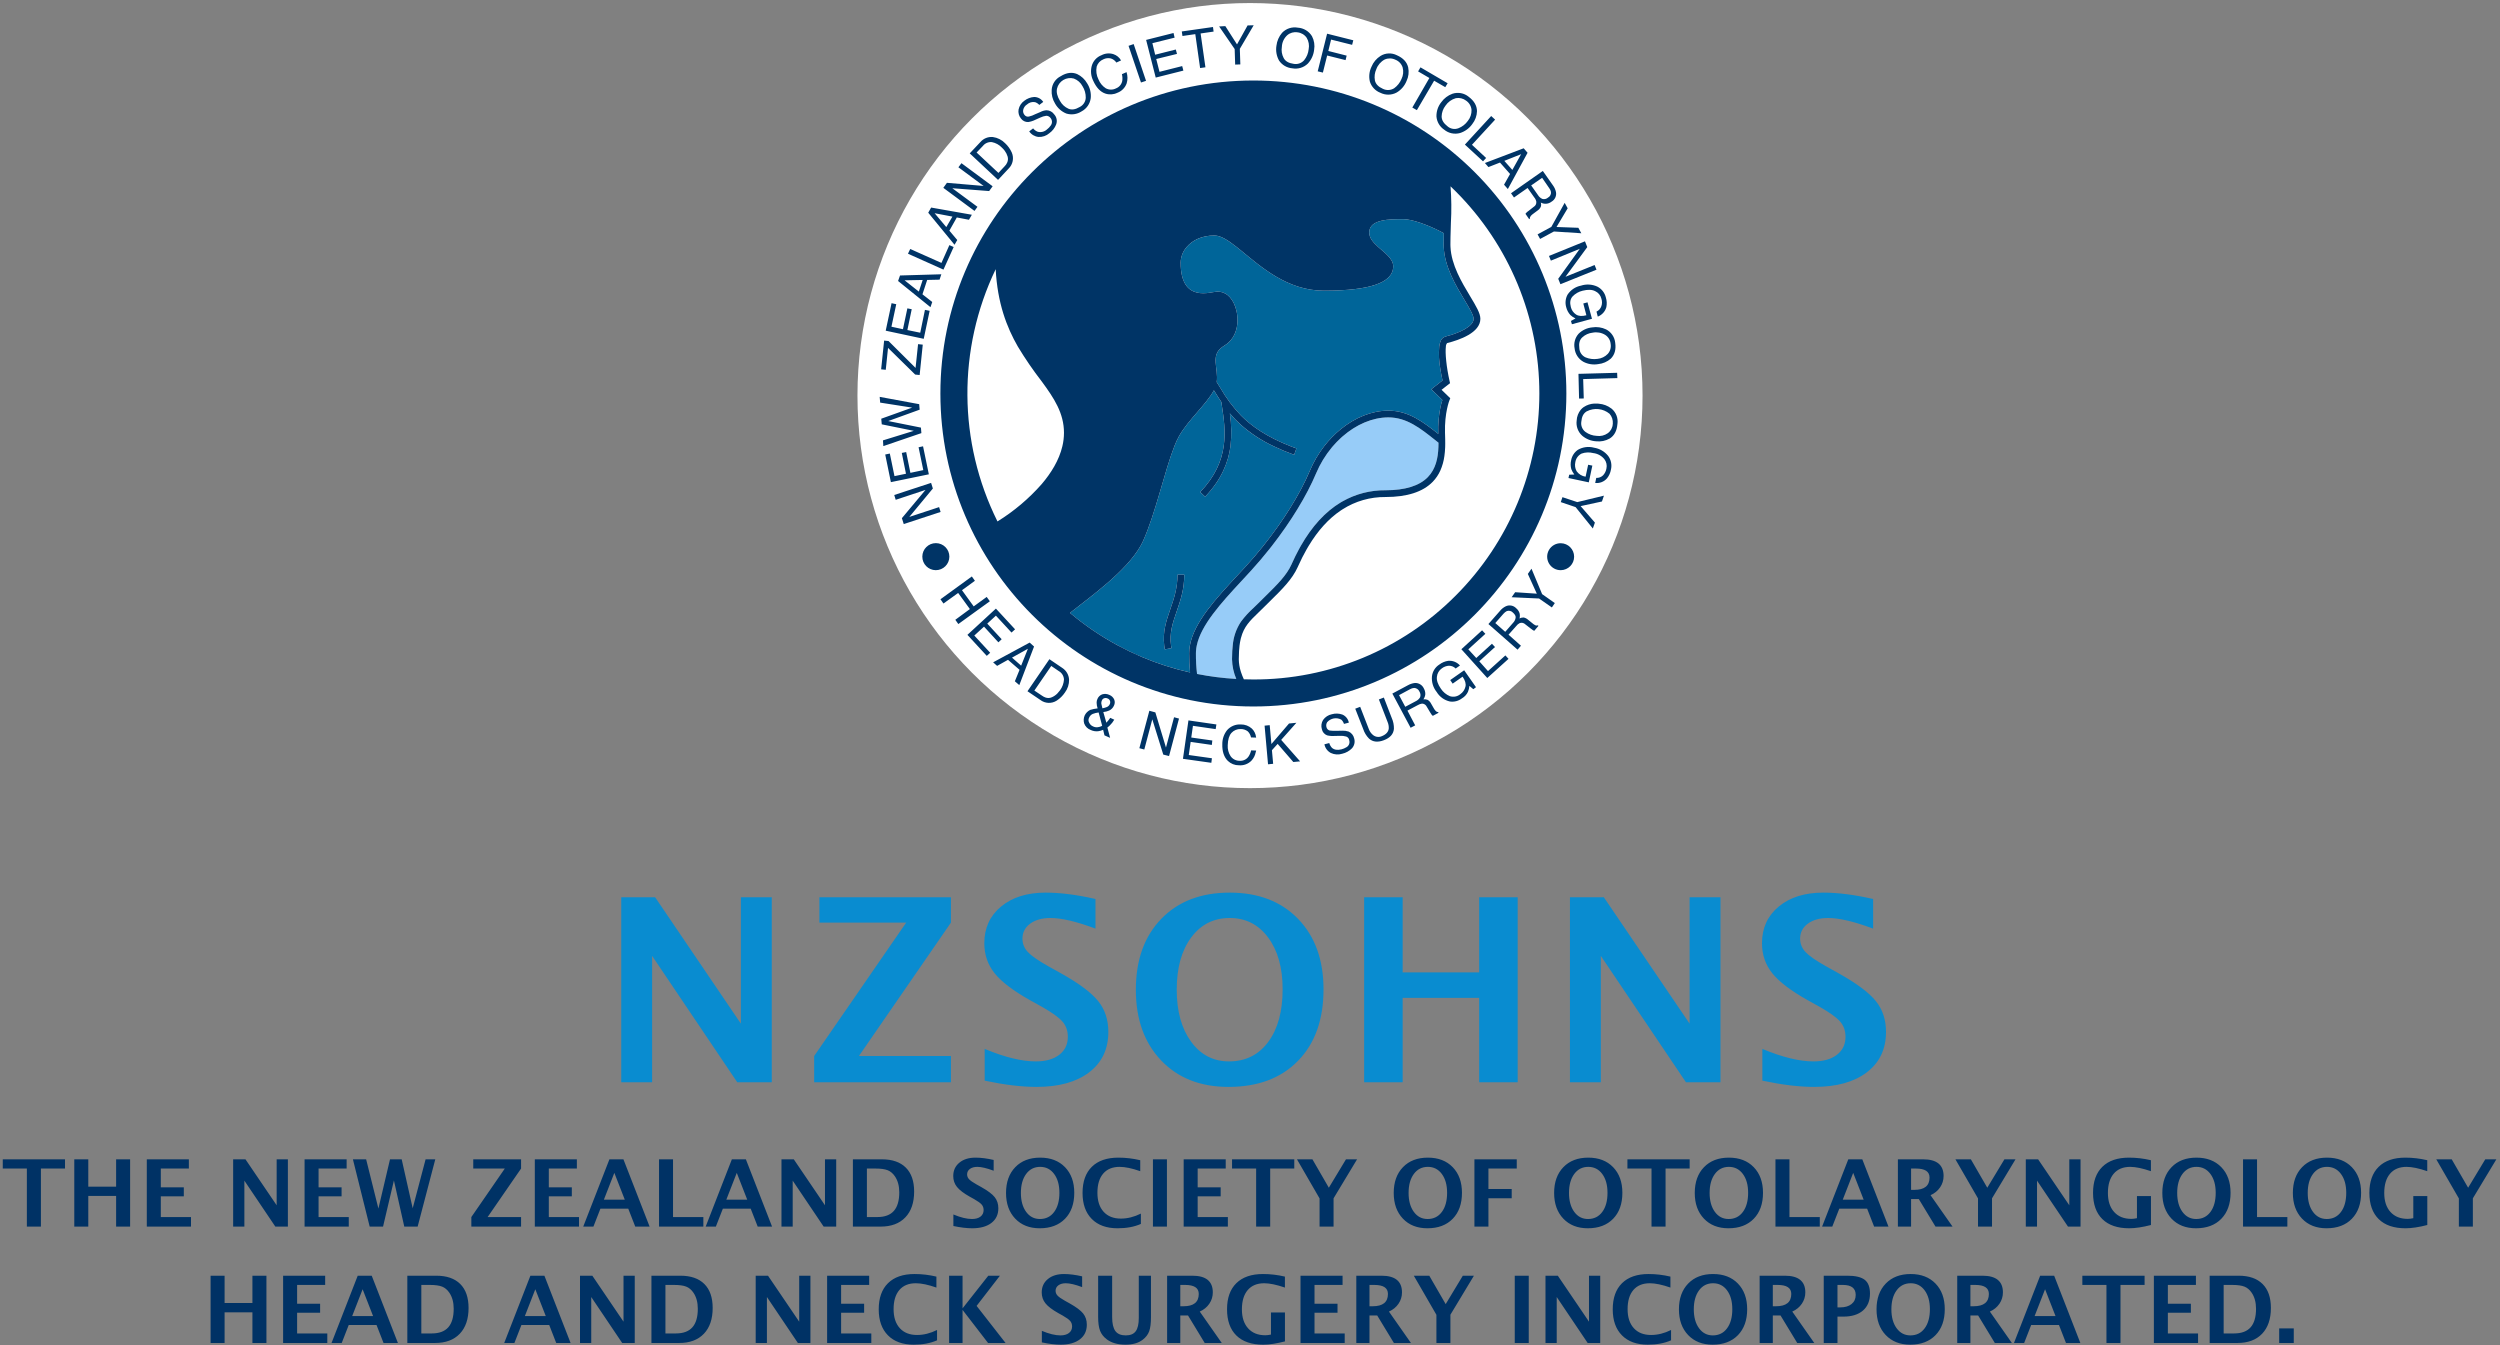
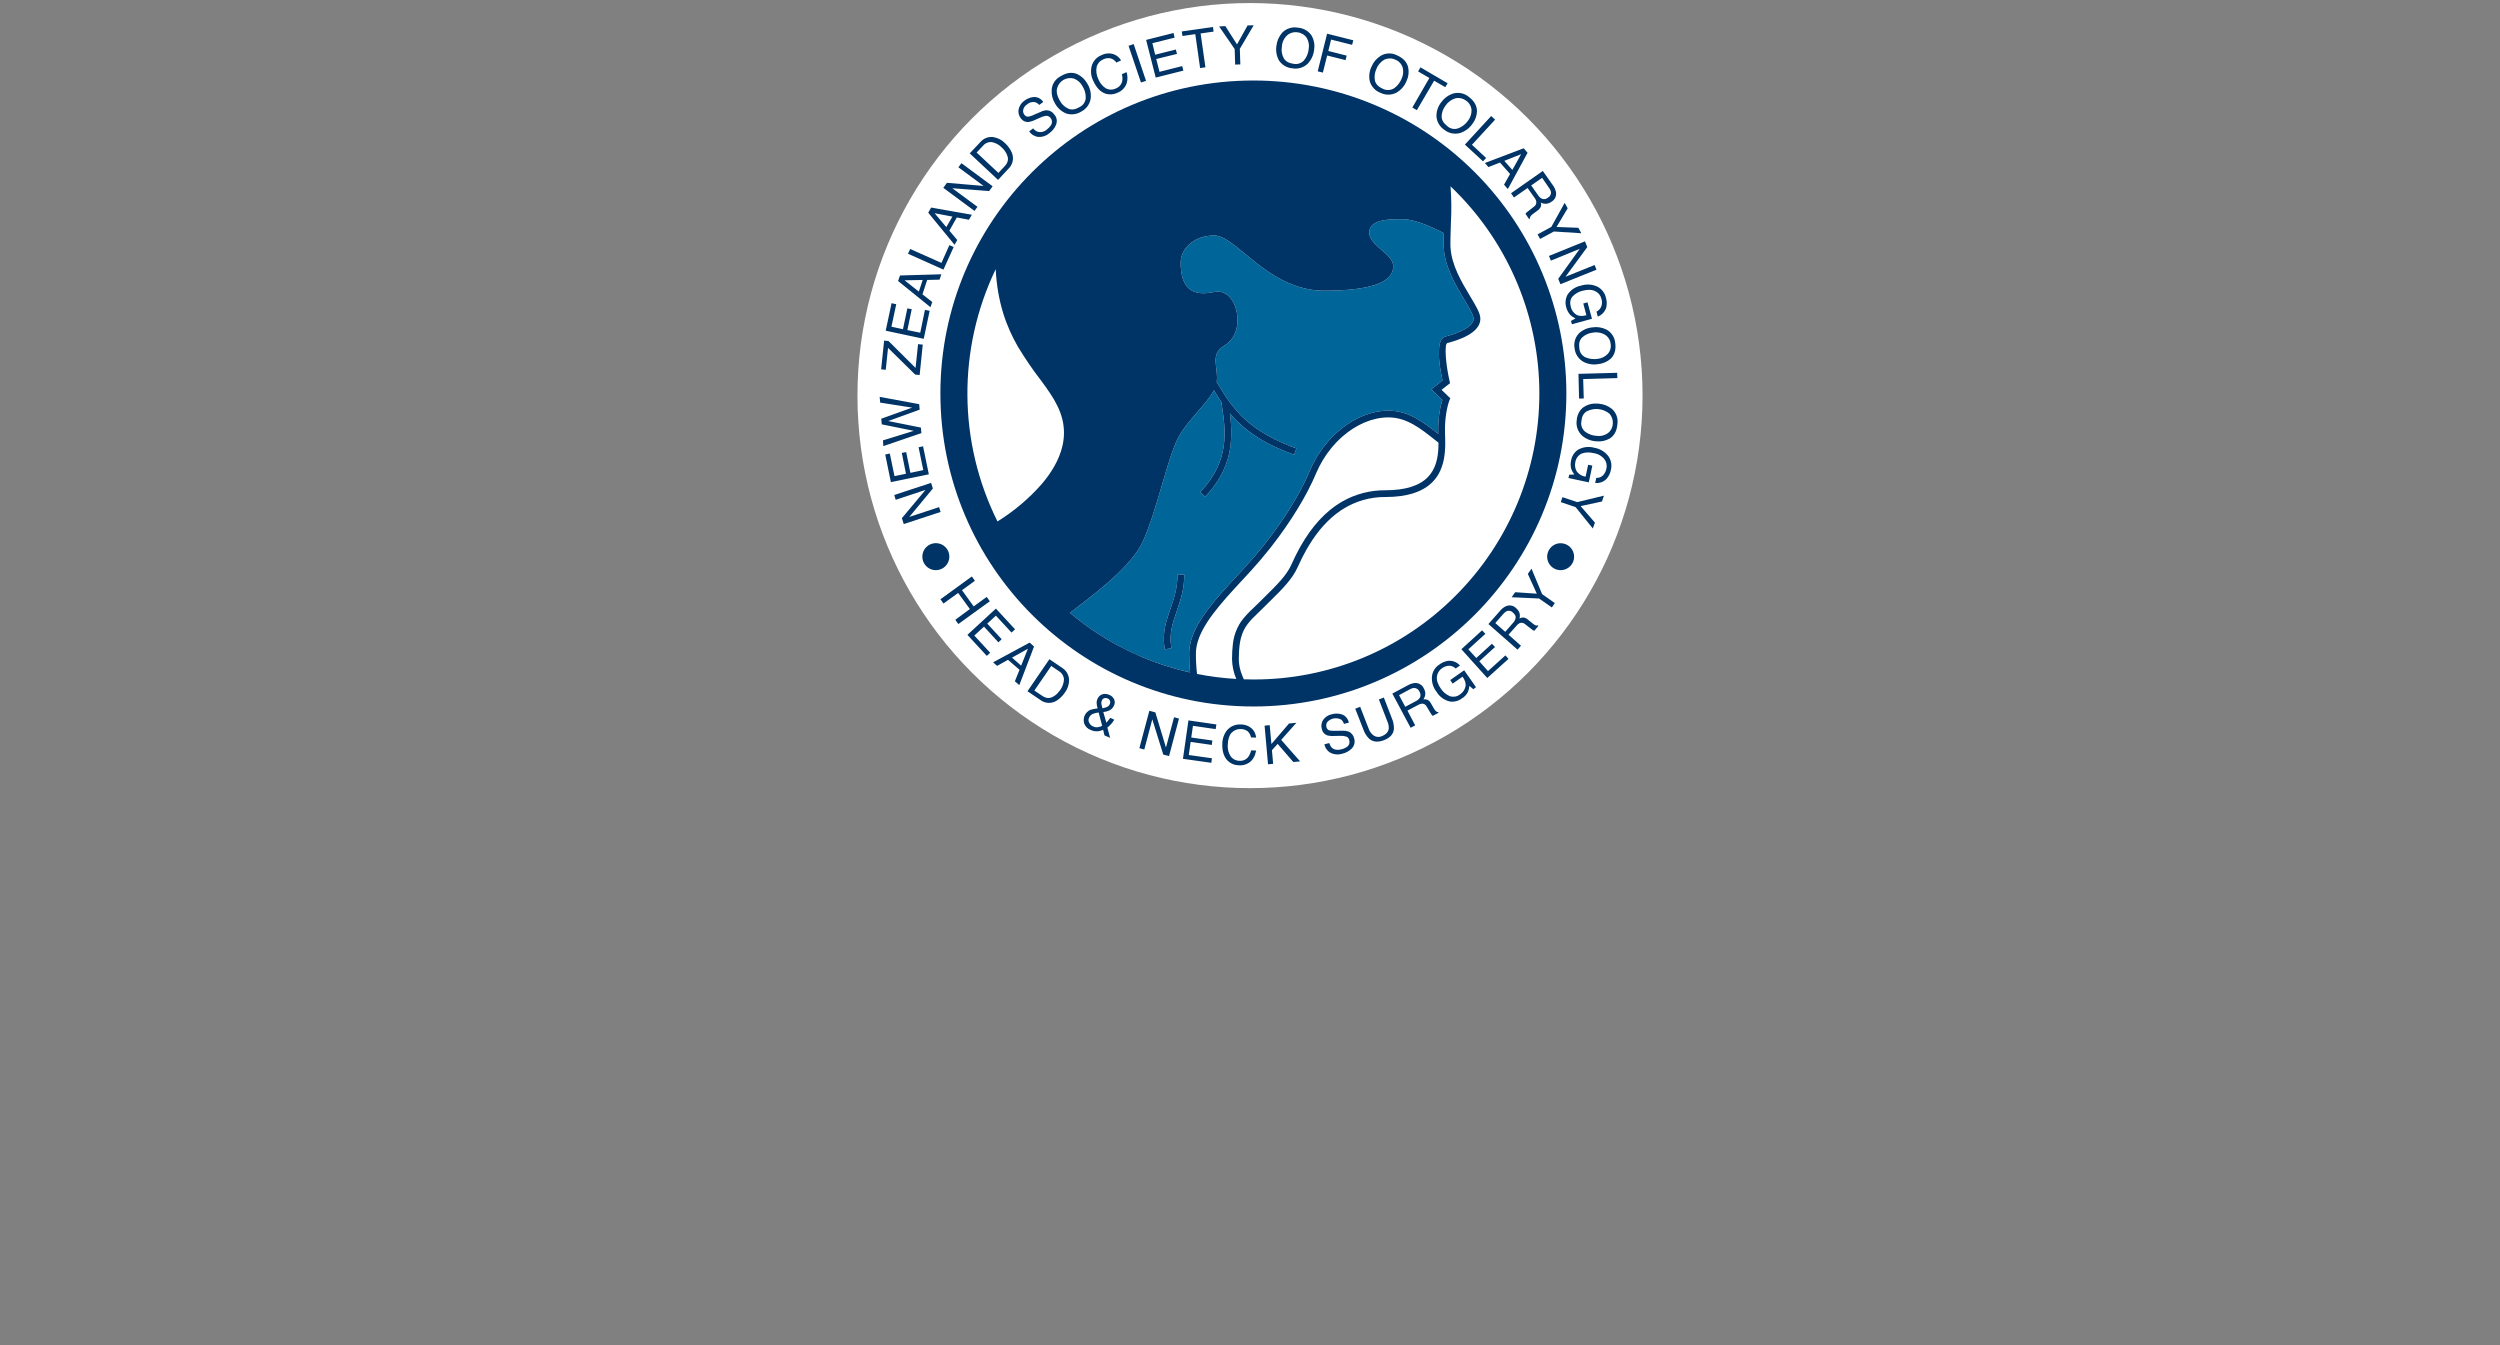
<svg xmlns="http://www.w3.org/2000/svg" width="537px" height="289px" viewBox="0 0 537 289" version="1.1">
  <rect x="0" y="0" width="537" height="289" fill="#808080" stroke="none" />
  <title>Group</title>
  <desc>Created with Sketch.</desc>
  <defs />
  <g id="Desktop-V3" stroke="none" stroke-width="1" fill="none" fill-rule="evenodd">
    <g id="Homepage-New-2" transform="translate(-452, -233)">
      <g id="Header">
        <g id="NZSOHNS-/Large" transform="translate(452, 230.474)">
          <g id="Group">
-             <path d="M133.442,235 L133.442,195.254 L140.72,195.254 L159.142,222.405 L159.142,195.254 L165.776,195.254 L165.776,235 L158.364,235 L140.075,207.849 L140.075,235 L133.442,235 Z M174.88,235 L174.88,229.36 L194.646,200.706 L176.008,200.706 L176.008,195.254 L204.26,195.254 L204.26,200.706 L184.495,229.36 L204.26,229.36 L204.26,235 L174.88,235 Z M211.512,234.651 L211.512,227.83 C215.791,229.62 219.452,230.515 222.496,230.515 C224.626,230.515 226.305,230.041 227.531,229.092 C228.757,228.143 229.371,226.854 229.371,225.225 C229.371,223.936 228.986,222.848 228.216,221.962 C227.446,221.075 225.987,220.024 223.838,218.806 L221.18,217.329 C217.617,215.324 215.101,213.404 213.633,211.569 C212.165,209.733 211.431,207.59 211.431,205.137 C211.431,201.86 212.635,199.229 215.043,197.241 C217.451,195.254 220.634,194.26 224.59,194.26 C227.759,194.26 231.331,194.717 235.306,195.63 L235.306,201.995 C231.242,200.473 228.028,199.712 225.665,199.712 C223.838,199.712 222.375,200.119 221.274,200.934 C220.173,201.748 219.622,202.818 219.622,204.143 C219.622,205.235 220.007,206.193 220.777,207.017 C221.547,207.84 222.997,208.852 225.128,210.051 L227.974,211.636 C231.806,213.784 234.446,215.763 235.897,217.571 C237.347,219.379 238.072,221.581 238.072,224.177 C238.072,227.865 236.702,230.757 233.963,232.852 C231.224,234.946 227.446,235.994 222.63,235.994 C219.443,235.994 215.737,235.546 211.512,234.651 Z M263.881,235.994 C257.847,235.994 253.022,234.096 249.405,230.3 C245.789,226.505 243.981,221.447 243.981,215.127 C243.981,208.735 245.798,203.66 249.432,199.9 C253.067,196.14 257.972,194.26 264.149,194.26 C270.29,194.26 275.182,196.14 278.826,199.9 C282.469,203.66 284.291,208.708 284.291,215.046 C284.291,221.528 282.469,226.639 278.826,230.381 C275.182,234.123 270.201,235.994 263.881,235.994 Z M263.988,230.515 C267.533,230.515 270.339,229.123 272.407,226.339 C274.475,223.555 275.509,219.782 275.509,215.02 C275.509,210.4 274.471,206.694 272.394,203.901 C270.317,201.108 267.569,199.712 264.149,199.712 C260.694,199.712 257.932,201.108 255.864,203.901 C253.796,206.694 252.762,210.427 252.762,215.1 C252.762,219.737 253.792,223.466 255.851,226.285 C257.91,229.105 260.622,230.515 263.988,230.515 Z M293.019,235 L293.019,195.254 L301.291,195.254 L301.291,211.394 L317.726,211.394 L317.726,195.254 L325.998,195.254 L325.998,235 L317.726,235 L317.726,216.873 L301.291,216.873 L301.291,235 L293.019,235 Z M337.224,235 L337.224,195.254 L344.502,195.254 L362.925,222.405 L362.925,195.254 L369.558,195.254 L369.558,235 L362.146,235 L343.857,207.849 L343.857,235 L337.224,235 Z M378.555,234.651 L378.555,227.83 C382.834,229.62 386.495,230.515 389.539,230.515 C391.67,230.515 393.348,230.041 394.574,229.092 C395.801,228.143 396.414,226.854 396.414,225.225 C396.414,223.936 396.029,222.848 395.259,221.962 C394.489,221.075 393.03,220.024 390.882,218.806 L388.223,217.329 C384.66,215.324 382.145,213.404 380.677,211.569 C379.209,209.733 378.475,207.59 378.475,205.137 C378.475,201.86 379.679,199.229 382.087,197.241 C384.495,195.254 387.677,194.26 391.634,194.26 C394.803,194.26 398.375,194.717 402.349,195.63 L402.349,201.995 C398.285,200.473 395.071,199.712 392.708,199.712 C390.882,199.712 389.418,200.119 388.317,200.934 C387.216,201.748 386.666,202.818 386.666,204.143 C386.666,205.235 387.05,206.193 387.82,207.017 C388.59,207.84 390.04,208.852 392.171,210.051 L395.018,211.636 C398.849,213.784 401.49,215.763 402.94,217.571 C404.39,219.379 405.115,221.581 405.115,224.177 C405.115,227.865 403.746,230.757 401.006,232.852 C398.267,234.946 394.489,235.994 389.673,235.994 C386.486,235.994 382.78,235.546 378.555,234.651 Z" id="NZSOHNS" fill="#098CD0" />
-             <path d="M5.77,266 L5.77,253.529 L0.595,253.529 L0.595,251.547 L13.964,251.547 L13.964,253.529 L8.788,253.529 L8.788,266 L5.77,266 Z M15.957,266 L15.957,251.547 L18.964,251.547 L18.964,257.416 L24.941,257.416 L24.941,251.547 L27.949,251.547 L27.949,266 L24.941,266 L24.941,259.408 L18.964,259.408 L18.964,266 L15.957,266 Z M31.533,266 L31.533,251.547 L40.567,251.547 L40.567,253.529 L34.541,253.529 L34.541,257.562 L39.483,257.562 L39.483,259.496 L34.541,259.496 L34.541,263.949 L41.026,263.949 L41.026,266 L31.533,266 Z M50.08,266 L50.08,251.547 L52.726,251.547 L59.426,261.42 L59.426,251.547 L61.838,251.547 L61.838,266 L59.142,266 L52.492,256.127 L52.492,266 L50.08,266 Z M65.422,266 L65.422,251.547 L74.456,251.547 L74.456,253.529 L68.43,253.529 L68.43,257.562 L73.372,257.562 L73.372,259.496 L68.43,259.496 L68.43,263.949 L74.915,263.949 L74.915,266 L65.422,266 Z M79.407,266 L75.804,251.547 L78.646,251.547 L81.282,262.123 L83.773,251.547 L86.282,251.547 L88.646,262.064 L91.419,251.547 L93.499,251.547 L89.71,266 L86.839,266 L84.613,256.088 L82.279,266 L79.407,266 Z M101.245,266 L101.245,263.949 L108.432,253.529 L101.655,253.529 L101.655,251.547 L111.928,251.547 L111.928,253.529 L104.741,263.949 L111.928,263.949 L111.928,266 L101.245,266 Z M114.878,266 L114.878,251.547 L123.912,251.547 L123.912,253.529 L117.886,253.529 L117.886,257.562 L122.828,257.562 L122.828,259.496 L117.886,259.496 L117.886,263.949 L124.371,263.949 L124.371,266 L114.878,266 Z M125.279,266 L130.904,251.547 L133.912,251.547 L139.537,266 L136.451,266 L134.947,262.143 L128.971,262.143 L127.467,266 L125.279,266 Z M129.713,260.219 L134.205,260.219 L131.959,254.457 L129.713,260.219 Z M141.56,266 L141.56,251.547 L144.567,251.547 L144.567,263.949 L151.081,263.949 L151.081,266 L141.56,266 Z M151.58,266 L157.205,251.547 L160.213,251.547 L165.838,266 L162.752,266 L161.248,262.143 L155.271,262.143 L153.767,266 L151.58,266 Z M156.013,260.219 L160.506,260.219 L158.259,254.457 L156.013,260.219 Z M167.86,266 L167.86,251.547 L170.506,251.547 L177.205,261.42 L177.205,251.547 L179.618,251.547 L179.618,266 L176.922,266 L170.272,256.127 L170.272,266 L167.86,266 Z M183.202,266 L183.202,251.547 L189.423,251.547 C191.663,251.547 193.378,252.141 194.57,253.329 C195.761,254.517 196.357,256.231 196.357,258.471 C196.357,260.854 195.725,262.704 194.462,264.022 C193.199,265.341 191.431,266 189.159,266 L183.202,266 Z M186.21,263.949 L188.456,263.949 C190.038,263.949 191.218,263.511 191.996,262.636 C192.774,261.76 193.163,260.43 193.163,258.646 C193.163,257.266 192.851,256.117 192.226,255.199 C191.796,254.568 191.278,254.132 190.673,253.891 C190.068,253.65 189.185,253.529 188.027,253.529 L186.21,253.529 L186.21,263.949 Z M204.786,265.873 L204.786,263.393 C206.342,264.044 207.673,264.369 208.78,264.369 C209.555,264.369 210.165,264.197 210.611,263.852 C211.057,263.507 211.28,263.038 211.28,262.445 C211.28,261.977 211.14,261.581 210.86,261.259 C210.58,260.937 210.049,260.554 209.268,260.111 L208.301,259.574 C207.006,258.845 206.091,258.147 205.557,257.479 C205.023,256.812 204.757,256.033 204.757,255.141 C204.757,253.949 205.194,252.992 206.07,252.27 C206.946,251.547 208.103,251.186 209.542,251.186 C210.694,251.186 211.993,251.352 213.438,251.684 L213.438,253.998 C211.96,253.445 210.792,253.168 209.932,253.168 C209.268,253.168 208.736,253.316 208.336,253.612 C207.935,253.909 207.735,254.298 207.735,254.779 C207.735,255.176 207.875,255.525 208.155,255.824 C208.435,256.124 208.962,256.492 209.737,256.928 L210.772,257.504 C212.165,258.285 213.126,259.005 213.653,259.662 C214.18,260.32 214.444,261.12 214.444,262.064 C214.444,263.406 213.946,264.457 212.95,265.219 C211.954,265.98 210.58,266.361 208.829,266.361 C207.67,266.361 206.322,266.199 204.786,265.873 Z M223.331,266.361 C221.137,266.361 219.383,265.671 218.068,264.291 C216.753,262.911 216.095,261.072 216.095,258.773 C216.095,256.449 216.756,254.604 218.078,253.236 C219.399,251.869 221.183,251.186 223.429,251.186 C225.662,251.186 227.441,251.869 228.766,253.236 C230.091,254.604 230.753,256.439 230.753,258.744 C230.753,261.101 230.091,262.96 228.766,264.32 C227.441,265.681 225.63,266.361 223.331,266.361 Z M223.371,264.369 C224.66,264.369 225.68,263.863 226.432,262.851 C227.184,261.838 227.56,260.466 227.56,258.734 C227.56,257.055 227.182,255.707 226.427,254.691 C225.672,253.676 224.673,253.168 223.429,253.168 C222.173,253.168 221.168,253.676 220.416,254.691 C219.664,255.707 219.288,257.064 219.288,258.764 C219.288,260.45 219.663,261.806 220.412,262.831 C221.16,263.856 222.147,264.369 223.371,264.369 Z M245.061,265.424 C243.661,266.049 241.991,266.361 240.051,266.361 C237.681,266.361 235.835,265.694 234.514,264.359 C233.192,263.025 232.531,261.163 232.531,258.773 C232.531,256.339 233.197,254.465 234.528,253.153 C235.86,251.841 237.759,251.186 240.227,251.186 C241.802,251.186 243.368,251.371 244.924,251.742 L244.924,254.096 C243.16,253.477 241.682,253.168 240.49,253.168 C238.967,253.168 237.792,253.651 236.965,254.618 C236.138,255.585 235.725,256.957 235.725,258.734 C235.725,260.479 236.169,261.84 237.058,262.816 C237.946,263.793 239.182,264.281 240.764,264.281 C242.183,264.281 243.615,263.923 245.061,263.207 L245.061,265.424 Z M247.649,266 L247.649,251.547 L250.657,251.547 L250.657,266 L247.649,266 Z M254.252,266 L254.252,251.547 L263.285,251.547 L263.285,253.529 L257.259,253.529 L257.259,257.562 L262.201,257.562 L262.201,259.496 L257.259,259.496 L257.259,263.949 L263.744,263.949 L263.744,266 L254.252,266 Z M269.819,266 L269.819,253.529 L264.643,253.529 L264.643,251.547 L278.012,251.547 L278.012,253.529 L272.836,253.529 L272.836,266 L269.819,266 Z M283.442,266 L283.442,259.945 L278.589,251.547 L281.909,251.547 L285.435,257.65 L289.116,251.547 L291.499,251.547 L286.45,259.926 L286.45,266 L283.442,266 Z M306.608,266.361 C304.414,266.361 302.659,265.671 301.344,264.291 C300.029,262.911 299.372,261.072 299.372,258.773 C299.372,256.449 300.032,254.604 301.354,253.236 C302.676,251.869 304.46,251.186 306.706,251.186 C308.939,251.186 310.718,251.869 312.043,253.236 C313.367,254.604 314.03,256.439 314.03,258.744 C314.03,261.101 313.367,262.96 312.043,264.32 C310.718,265.681 308.906,266.361 306.608,266.361 Z M306.647,264.369 C307.936,264.369 308.957,263.863 309.709,262.851 C310.461,261.838 310.837,260.466 310.837,258.734 C310.837,257.055 310.459,255.707 309.704,254.691 C308.948,253.676 307.949,253.168 306.706,253.168 C305.449,253.168 304.445,253.676 303.693,254.691 C302.941,255.707 302.565,257.064 302.565,258.764 C302.565,260.45 302.939,261.806 303.688,262.831 C304.437,263.856 305.423,264.369 306.647,264.369 Z M316.706,266 L316.706,251.547 L325.798,251.547 L325.798,253.529 L319.714,253.529 L319.714,257.924 L324.714,257.924 L324.714,259.916 L319.714,259.916 L319.714,266 L316.706,266 Z M341.063,266.361 C338.869,266.361 337.115,265.671 335.8,264.291 C334.485,262.911 333.827,261.072 333.827,258.773 C333.827,256.449 334.488,254.604 335.809,253.236 C337.131,251.869 338.915,251.186 341.161,251.186 C343.394,251.186 345.173,251.869 346.498,253.236 C347.823,254.604 348.485,256.439 348.485,258.744 C348.485,261.101 347.823,262.96 346.498,264.32 C345.173,265.681 343.361,266.361 341.063,266.361 Z M341.102,264.369 C342.391,264.369 343.412,263.863 344.164,262.851 C344.916,261.838 345.292,260.466 345.292,258.734 C345.292,257.055 344.914,255.707 344.159,254.691 C343.404,253.676 342.404,253.168 341.161,253.168 C339.904,253.168 338.9,253.676 338.148,254.691 C337.396,255.707 337.02,257.064 337.02,258.764 C337.02,260.45 337.395,261.806 338.143,262.831 C338.892,263.856 339.878,264.369 341.102,264.369 Z M354.746,266 L354.746,253.529 L349.57,253.529 L349.57,251.547 L362.939,251.547 L362.939,253.529 L357.763,253.529 L357.763,266 L354.746,266 Z M371.27,266.361 C369.076,266.361 367.321,265.671 366.006,264.291 C364.691,262.911 364.034,261.072 364.034,258.773 C364.034,256.449 364.694,254.604 366.016,253.236 C367.338,251.869 369.121,251.186 371.367,251.186 C373.601,251.186 375.38,251.869 376.704,253.236 C378.029,254.604 378.692,256.439 378.692,258.744 C378.692,261.101 378.029,262.96 376.704,264.32 C375.38,265.681 373.568,266.361 371.27,266.361 Z M371.309,264.369 C372.598,264.369 373.618,263.863 374.37,262.851 C375.122,261.838 375.498,260.466 375.498,258.734 C375.498,257.055 375.121,255.707 374.366,254.691 C373.61,253.676 372.611,253.168 371.367,253.168 C370.111,253.168 369.107,253.676 368.355,254.691 C367.603,255.707 367.227,257.064 367.227,258.764 C367.227,260.45 367.601,261.806 368.35,262.831 C369.099,263.856 370.085,264.369 371.309,264.369 Z M381.368,266 L381.368,251.547 L384.376,251.547 L384.376,263.949 L390.89,263.949 L390.89,266 L381.368,266 Z M391.388,266 L397.013,251.547 L400.021,251.547 L405.646,266 L402.56,266 L401.056,262.143 L395.08,262.143 L393.576,266 L391.388,266 Z M395.822,260.219 L400.314,260.219 L398.068,254.457 L395.822,260.219 Z M407.668,266 L407.668,251.547 L413.079,251.547 C416.015,251.547 417.483,252.742 417.483,255.131 C417.483,256.023 417.234,256.835 416.736,257.567 C416.238,258.3 415.553,258.861 414.68,259.252 L419.407,266 L415.745,266 L412.161,260.092 L410.501,260.092 L410.501,266 L407.668,266 Z M410.501,258.109 L411.194,258.109 C413.375,258.109 414.465,257.227 414.465,255.463 C414.465,254.174 413.492,253.529 411.545,253.529 L410.501,253.529 L410.501,258.109 Z M424.876,266 L424.876,259.945 L420.023,251.547 L423.343,251.547 L426.868,257.65 L430.55,251.547 L432.933,251.547 L427.884,259.926 L427.884,266 L424.876,266 Z M435.141,266 L435.141,251.547 L437.787,251.547 L444.486,261.42 L444.486,251.547 L446.898,251.547 L446.898,266 L444.203,266 L437.553,256.127 L437.553,266 L435.141,266 Z M462.026,265.658 C460.216,266.127 458.654,266.361 457.339,266.361 C454.845,266.361 452.929,265.705 451.592,264.394 C450.254,263.082 449.585,261.202 449.585,258.754 C449.585,256.326 450.254,254.457 451.592,253.148 C452.929,251.84 454.835,251.186 457.309,251.186 C458.891,251.186 460.46,251.371 462.016,251.742 L462.016,254.096 C460.213,253.477 458.732,253.168 457.573,253.168 C456.043,253.168 454.861,253.656 454.028,254.633 C453.195,255.609 452.778,256.993 452.778,258.783 C452.778,260.515 453.224,261.874 454.116,262.86 C455.008,263.847 456.238,264.34 457.807,264.34 C458.152,264.34 458.556,264.291 459.018,264.193 L459.018,259.438 L462.026,259.438 L462.026,265.658 Z M471.705,266.361 C469.511,266.361 467.756,265.671 466.441,264.291 C465.126,262.911 464.468,261.072 464.468,258.773 C464.468,256.449 465.129,254.604 466.451,253.236 C467.772,251.869 469.556,251.186 471.802,251.186 C474.035,251.186 475.814,251.869 477.139,253.236 C478.464,254.604 479.126,256.439 479.126,258.744 C479.126,261.101 478.464,262.96 477.139,264.32 C475.814,265.681 474.003,266.361 471.705,266.361 Z M471.744,264.369 C473.033,264.369 474.053,263.863 474.805,262.851 C475.557,261.838 475.933,260.466 475.933,258.734 C475.933,257.055 475.556,255.707 474.8,254.691 C474.045,253.676 473.046,253.168 471.802,253.168 C470.546,253.168 469.542,253.676 468.79,254.691 C468.038,255.707 467.662,257.064 467.662,258.764 C467.662,260.45 468.036,261.806 468.785,262.831 C469.533,263.856 470.52,264.369 471.744,264.369 Z M481.803,266 L481.803,251.547 L484.811,251.547 L484.811,263.949 L491.324,263.949 L491.324,266 L481.803,266 Z M499.743,266.361 C497.549,266.361 495.795,265.671 494.479,264.291 C493.164,262.911 492.507,261.072 492.507,258.773 C492.507,256.449 493.168,254.604 494.489,253.236 C495.811,251.869 497.595,251.186 499.841,251.186 C502.074,251.186 503.853,251.869 505.178,253.236 C506.503,254.604 507.165,256.439 507.165,258.744 C507.165,261.101 506.503,262.96 505.178,264.32 C503.853,265.681 502.041,266.361 499.743,266.361 Z M499.782,264.369 C501.071,264.369 502.092,263.863 502.844,262.851 C503.596,261.838 503.972,260.466 503.972,258.734 C503.972,257.055 503.594,255.707 502.839,254.691 C502.084,253.676 501.084,253.168 499.841,253.168 C498.584,253.168 497.58,253.676 496.828,254.691 C496.076,255.707 495.7,257.064 495.7,258.764 C495.7,260.45 496.075,261.806 496.823,262.831 C497.572,263.856 498.558,264.369 499.782,264.369 Z M521.385,265.658 C519.575,266.127 518.012,266.361 516.697,266.361 C514.204,266.361 512.288,265.705 510.95,264.394 C509.612,263.082 508.943,261.202 508.943,258.754 C508.943,256.326 509.612,254.457 510.95,253.148 C512.288,251.84 514.194,251.186 516.668,251.186 C518.25,251.186 519.819,251.371 521.375,251.742 L521.375,254.096 C519.571,253.477 518.09,253.168 516.931,253.168 C515.401,253.168 514.22,253.656 513.386,254.633 C512.553,255.609 512.136,256.993 512.136,258.783 C512.136,260.515 512.582,261.874 513.474,262.86 C514.366,263.847 515.597,264.34 517.166,264.34 C517.511,264.34 517.914,264.291 518.377,264.193 L518.377,259.438 L521.385,259.438 L521.385,265.658 Z M528.163,266 L528.163,259.945 L523.309,251.547 L526.629,251.547 L530.155,257.65 L533.836,251.547 L536.219,251.547 L531.17,259.926 L531.17,266 L528.163,266 Z M45.235,291 L45.235,276.547 L48.243,276.547 L48.243,282.416 L54.22,282.416 L54.22,276.547 L57.228,276.547 L57.228,291 L54.22,291 L54.22,284.408 L48.243,284.408 L48.243,291 L45.235,291 Z M60.812,291 L60.812,276.547 L69.845,276.547 L69.845,278.529 L63.82,278.529 L63.82,282.562 L68.761,282.562 L68.761,284.496 L63.82,284.496 L63.82,288.949 L70.304,288.949 L70.304,291 L60.812,291 Z M71.213,291 L76.838,276.547 L79.846,276.547 L85.471,291 L82.385,291 L80.881,287.143 L74.905,287.143 L73.401,291 L71.213,291 Z M75.647,285.219 L80.139,285.219 L77.893,279.457 L75.647,285.219 Z M87.493,291 L87.493,276.547 L93.714,276.547 C95.954,276.547 97.669,277.141 98.861,278.329 C100.052,279.517 100.648,281.231 100.648,283.471 C100.648,285.854 100.016,287.704 98.753,289.022 C97.49,290.341 95.723,291 93.45,291 L87.493,291 Z M90.501,288.949 L92.747,288.949 C94.329,288.949 95.509,288.511 96.287,287.636 C97.065,286.76 97.454,285.43 97.454,283.646 C97.454,282.266 97.142,281.117 96.517,280.199 C96.087,279.568 95.57,279.132 94.964,278.891 C94.359,278.65 93.476,278.529 92.318,278.529 L90.501,278.529 L90.501,288.949 Z M108.305,291 L113.93,276.547 L116.938,276.547 L122.563,291 L119.477,291 L117.973,287.143 L111.997,287.143 L110.493,291 L108.305,291 Z M112.739,285.219 L117.231,285.219 L114.985,279.457 L112.739,285.219 Z M124.585,291 L124.585,276.547 L127.232,276.547 L133.931,286.42 L133.931,276.547 L136.343,276.547 L136.343,291 L133.648,291 L126.998,281.127 L126.998,291 L124.585,291 Z M139.928,291 L139.928,276.547 L146.149,276.547 C148.388,276.547 150.104,277.141 151.295,278.329 C152.487,279.517 153.082,281.231 153.082,283.471 C153.082,285.854 152.451,287.704 151.188,289.022 C149.925,290.341 148.157,291 145.885,291 L139.928,291 Z M142.936,288.949 L145.182,288.949 C146.764,288.949 147.944,288.511 148.722,287.636 C149.5,286.76 149.889,285.43 149.889,283.646 C149.889,282.266 149.576,281.117 148.951,280.199 C148.522,279.568 148.004,279.132 147.399,278.891 C146.793,278.65 145.911,278.529 144.752,278.529 L142.936,278.529 L142.936,288.949 Z M162.322,291 L162.322,276.547 L164.968,276.547 L171.668,286.42 L171.668,276.547 L174.08,276.547 L174.08,291 L171.384,291 L164.734,281.127 L164.734,291 L162.322,291 Z M177.664,291 L177.664,276.547 L186.698,276.547 L186.698,278.529 L180.672,278.529 L180.672,282.562 L185.614,282.562 L185.614,284.496 L180.672,284.496 L180.672,288.949 L187.157,288.949 L187.157,291 L177.664,291 Z M201.278,290.424 C199.879,291.049 198.209,291.361 196.269,291.361 C193.899,291.361 192.053,290.694 190.732,289.359 C189.41,288.025 188.749,286.163 188.749,283.773 C188.749,281.339 189.415,279.465 190.746,278.153 C192.078,276.841 193.977,276.186 196.445,276.186 C198.02,276.186 199.586,276.371 201.142,276.742 L201.142,279.096 C199.377,278.477 197.9,278.168 196.708,278.168 C195.185,278.168 194.01,278.651 193.183,279.618 C192.356,280.585 191.943,281.957 191.943,283.734 C191.943,285.479 192.387,286.84 193.276,287.816 C194.164,288.793 195.4,289.281 196.982,289.281 C198.401,289.281 199.833,288.923 201.278,288.207 L201.278,290.424 Z M203.867,291 L203.867,276.547 L206.758,276.547 L206.758,283.559 L212.285,276.547 L214.785,276.547 L209.775,283.031 L215.996,291 L212.236,291 L206.758,283.891 L206.758,291 L203.867,291 Z M223.79,290.873 L223.79,288.393 C225.346,289.044 226.678,289.369 227.785,289.369 C228.559,289.369 229.17,289.197 229.616,288.852 C230.062,288.507 230.285,288.038 230.285,287.445 C230.285,286.977 230.145,286.581 229.865,286.259 C229.585,285.937 229.054,285.554 228.273,285.111 L227.306,284.574 C226.01,283.845 225.096,283.147 224.562,282.479 C224.028,281.812 223.761,281.033 223.761,280.141 C223.761,278.949 224.199,277.992 225.075,277.27 C225.95,276.547 227.107,276.186 228.546,276.186 C229.699,276.186 230.997,276.352 232.443,276.684 L232.443,278.998 C230.965,278.445 229.796,278.168 228.937,278.168 C228.273,278.168 227.741,278.316 227.34,278.612 C226.94,278.909 226.74,279.298 226.74,279.779 C226.74,280.176 226.88,280.525 227.16,280.824 C227.44,281.124 227.967,281.492 228.742,281.928 L229.777,282.504 C231.17,283.285 232.13,284.005 232.658,284.662 C233.185,285.32 233.449,286.12 233.449,287.064 C233.449,288.406 232.951,289.457 231.954,290.219 C230.958,290.98 229.585,291.361 227.833,291.361 C226.675,291.361 225.327,291.199 223.79,290.873 Z M235.881,276.547 L238.889,276.547 L238.889,285.404 C238.889,286.804 239.12,287.815 239.582,288.437 C240.044,289.058 240.79,289.369 241.818,289.369 C242.802,289.369 243.513,289.073 243.952,288.48 C244.392,287.888 244.611,286.934 244.611,285.619 L244.611,276.547 L247.229,276.547 L247.229,285.424 C247.229,286.758 247.102,287.776 246.848,288.476 C246.594,289.175 246.132,289.783 245.461,290.297 C244.543,291.007 243.309,291.361 241.76,291.361 C240.1,291.361 238.765,290.984 237.756,290.229 C237.059,289.708 236.573,289.091 236.296,288.378 C236.019,287.665 235.881,286.671 235.881,285.395 L235.881,276.547 Z M250.696,291 L250.696,276.547 L256.106,276.547 C259.043,276.547 260.511,277.742 260.511,280.131 C260.511,281.023 260.262,281.835 259.764,282.567 C259.266,283.3 258.58,283.861 257.708,284.252 L262.434,291 L258.772,291 L255.188,285.092 L253.528,285.092 L253.528,291 L250.696,291 Z M253.528,283.109 L254.222,283.109 C256.403,283.109 257.493,282.227 257.493,280.463 C257.493,279.174 256.52,278.529 254.573,278.529 L253.528,278.529 L253.528,283.109 Z M276.009,290.658 C274.199,291.127 272.637,291.361 271.322,291.361 C268.828,291.361 266.913,290.705 265.575,289.394 C264.237,288.082 263.568,286.202 263.568,283.754 C263.568,281.326 264.237,279.457 265.575,278.148 C266.913,276.84 268.819,276.186 271.293,276.186 C272.875,276.186 274.444,276.371 276,276.742 L276,279.096 C274.196,278.477 272.715,278.168 271.556,278.168 C270.026,278.168 268.845,278.656 268.011,279.633 C267.178,280.609 266.761,281.993 266.761,283.783 C266.761,285.515 267.207,286.874 268.099,287.86 C268.991,288.847 270.222,289.34 271.791,289.34 C272.136,289.34 272.539,289.291 273.002,289.193 L273.002,284.438 L276.009,284.438 L276.009,290.658 Z M279.35,291 L279.35,276.547 L288.383,276.547 L288.383,278.529 L282.358,278.529 L282.358,282.562 L287.299,282.562 L287.299,284.496 L282.358,284.496 L282.358,288.949 L288.842,288.949 L288.842,291 L279.35,291 Z M291.333,291 L291.333,276.547 L296.743,276.547 C299.679,276.547 301.148,277.742 301.148,280.131 C301.148,281.023 300.899,281.835 300.401,282.567 C299.902,283.3 299.217,283.861 298.345,284.252 L303.071,291 L299.409,291 L295.825,285.092 L294.165,285.092 L294.165,291 L291.333,291 Z M294.165,283.109 L294.859,283.109 C297.04,283.109 298.13,282.227 298.13,280.463 C298.13,279.174 297.157,278.529 295.21,278.529 L294.165,278.529 L294.165,283.109 Z M308.541,291 L308.541,284.945 L303.687,276.547 L307.008,276.547 L310.533,282.65 L314.215,276.547 L316.598,276.547 L311.549,284.926 L311.549,291 L308.541,291 Z M325.368,291 L325.368,276.547 L328.376,276.547 L328.376,291 L325.368,291 Z M331.971,291 L331.971,276.547 L334.617,276.547 L341.316,286.42 L341.316,276.547 L343.729,276.547 L343.729,291 L341.033,291 L334.383,281.127 L334.383,291 L331.971,291 Z M358.944,290.424 C357.544,291.049 355.875,291.361 353.934,291.361 C351.565,291.361 349.719,290.694 348.397,289.359 C347.076,288.025 346.415,286.163 346.415,283.773 C346.415,281.339 347.081,279.465 348.412,278.153 C349.743,276.841 351.643,276.186 354.11,276.186 C355.686,276.186 357.251,276.371 358.807,276.742 L358.807,279.096 C357.043,278.477 355.565,278.168 354.374,278.168 C352.85,278.168 351.675,278.651 350.848,279.618 C350.022,280.585 349.608,281.957 349.608,283.734 C349.608,285.479 350.053,286.84 350.941,287.816 C351.83,288.793 353.065,289.281 354.647,289.281 C356.067,289.281 357.499,288.923 358.944,288.207 L358.944,290.424 Z M367.871,291.361 C365.677,291.361 363.922,290.671 362.607,289.291 C361.292,287.911 360.634,286.072 360.634,283.773 C360.634,281.449 361.295,279.604 362.617,278.236 C363.938,276.869 365.722,276.186 367.968,276.186 C370.201,276.186 371.98,276.869 373.305,278.236 C374.63,279.604 375.293,281.439 375.293,283.744 C375.293,286.101 374.63,287.96 373.305,289.32 C371.98,290.681 370.169,291.361 367.871,291.361 Z M367.91,289.369 C369.199,289.369 370.219,288.863 370.971,287.851 C371.723,286.838 372.099,285.466 372.099,283.734 C372.099,282.055 371.722,280.707 370.966,279.691 C370.211,278.676 369.212,278.168 367.968,278.168 C366.712,278.168 365.708,278.676 364.956,279.691 C364.204,280.707 363.828,282.064 363.828,283.764 C363.828,285.45 364.202,286.806 364.951,287.831 C365.699,288.856 366.686,289.369 367.91,289.369 Z M377.969,291 L377.969,276.547 L383.379,276.547 C386.315,276.547 387.784,277.742 387.784,280.131 C387.784,281.023 387.534,281.835 387.036,282.567 C386.538,283.3 385.853,283.861 384.981,284.252 L389.707,291 L386.045,291 L382.461,285.092 L380.801,285.092 L380.801,291 L377.969,291 Z M380.801,283.109 L381.494,283.109 C383.675,283.109 384.766,282.227 384.766,280.463 C384.766,279.174 383.793,278.529 381.846,278.529 L380.801,278.529 L380.801,283.109 Z M391.739,291 L391.739,276.547 L396.778,276.547 C398.536,276.547 399.791,276.841 400.543,277.431 C401.295,278.02 401.671,279.005 401.671,280.385 C401.671,281.947 401.168,283.163 400.162,284.032 C399.156,284.901 397.748,285.336 395.939,285.336 L394.689,285.336 L394.689,291 L391.739,291 Z M394.689,283.354 L395.274,283.354 C396.303,283.354 397.115,283.114 397.711,282.636 C398.307,282.157 398.605,281.508 398.605,280.688 C398.605,279.249 397.69,278.529 395.86,278.529 L394.689,278.529 L394.689,283.354 Z M410.314,291.361 C408.12,291.361 406.366,290.671 405.051,289.291 C403.735,287.911 403.078,286.072 403.078,283.773 C403.078,281.449 403.739,279.604 405.06,278.236 C406.382,276.869 408.166,276.186 410.412,276.186 C412.645,276.186 414.424,276.869 415.749,278.236 C417.074,279.604 417.736,281.439 417.736,283.744 C417.736,286.101 417.074,287.96 415.749,289.32 C414.424,290.681 412.612,291.361 410.314,291.361 Z M410.353,289.369 C411.642,289.369 412.663,288.863 413.415,287.851 C414.167,286.838 414.543,285.466 414.543,283.734 C414.543,282.055 414.165,280.707 413.41,279.691 C412.655,278.676 411.655,278.168 410.412,278.168 C409.155,278.168 408.151,278.676 407.399,279.691 C406.647,280.707 406.271,282.064 406.271,283.764 C406.271,285.45 406.646,286.806 407.394,287.831 C408.143,288.856 409.129,289.369 410.353,289.369 Z M420.413,291 L420.413,276.547 L425.823,276.547 C428.759,276.547 430.227,277.742 430.227,280.131 C430.227,281.023 429.978,281.835 429.48,282.567 C428.982,283.3 428.297,283.861 427.424,284.252 L432.151,291 L428.489,291 L424.905,285.092 L423.245,285.092 L423.245,291 L420.413,291 Z M423.245,283.109 L423.938,283.109 C426.119,283.109 427.21,282.227 427.21,280.463 C427.21,279.174 426.236,278.529 424.29,278.529 L423.245,278.529 L423.245,283.109 Z M432.601,291 L438.226,276.547 L441.234,276.547 L446.859,291 L443.773,291 L442.269,287.143 L436.292,287.143 L434.788,291 L432.601,291 Z M437.034,285.219 L441.527,285.219 L439.281,279.457 L437.034,285.219 Z M452.465,291 L452.465,278.529 L447.289,278.529 L447.289,276.547 L460.658,276.547 L460.658,278.529 L455.482,278.529 L455.482,291 L452.465,291 Z M462.651,291 L462.651,276.547 L471.684,276.547 L471.684,278.529 L465.659,278.529 L465.659,282.562 L470.6,282.562 L470.6,284.496 L465.659,284.496 L465.659,288.949 L472.143,288.949 L472.143,291 L462.651,291 Z M474.634,291 L474.634,276.547 L480.855,276.547 C483.095,276.547 484.81,277.141 486.001,278.329 C487.193,279.517 487.789,281.231 487.789,283.471 C487.789,285.854 487.157,287.704 485.894,289.022 C484.631,290.341 482.863,291 480.591,291 L474.634,291 Z M477.642,288.949 L479.888,288.949 C481.47,288.949 482.65,288.511 483.428,287.636 C484.206,286.76 484.595,285.43 484.595,283.646 C484.595,282.266 484.283,281.117 483.658,280.199 C483.228,279.568 482.71,279.132 482.105,278.891 C481.5,278.65 480.617,278.529 479.459,278.529 L477.642,278.529 L477.642,288.949 Z M489.567,291 L489.567,287.865 L492.701,287.865 L492.701,291 L489.567,291 Z" id="THE-NEW-ZEALAND-SOCI" fill="#003265" />
            <g id="Roundel" transform="translate(181, 0)">
              <circle id="Oval" fill="#FFFFFF" cx="87.5" cy="87.5" r="84.318" />
              <g id="Group-2" stroke-width="1" transform="translate(7.955, 7.955)">
                <path d="M125.591,58.965 C123.782,55.953 121.336,51.869 121.159,47.62 C121.152,47.46 121.142,47.3 121.142,47.137 C121.142,46.291 121.156,45.469 121.176,44.665 C120.93,44.53 120.679,44.398 120.422,44.266 C117.643,42.848 114.324,41.649 112.463,41.649 C109.668,41.649 105.156,41.61 105.156,44.512 C105.156,45.71 106.037,46.688 107.07,47.618 C108.537,48.938 110.31,50.157 110.31,51.765 C110.31,54.206 107.962,56.463 99.016,56.926 C97.921,56.983 96.733,57.015 95.432,57.015 C87.593,57.015 81.913,51.894 77.613,48.383 C77.287,48.117 76.971,47.863 76.661,47.618 C74.834,46.178 73.268,45.157 71.898,45.157 C69.169,45.157 67.16,46.204 65.956,47.618 C65.138,48.542 64.674,49.726 64.645,50.959 C64.645,59.824 71.229,57.202 72.543,57.202 C74.156,57.202 75.605,58.213 76.412,60.544 C77.218,62.876 77.218,66.917 73.994,68.842 C73.894,68.902 73.799,68.962 73.709,69.023 C70.928,70.917 72.806,73.569 72.395,76.647 C72.651,77.048 72.906,77.457 73.164,77.877 C74.399,80.037 75.893,82.038 77.613,83.835 C79.893,86.128 83.145,88.419 88.272,90.427 C88.676,90.585 89.088,90.742 89.515,90.897 L89.023,92.263 C87.529,91.727 86.064,91.115 84.632,90.429 C82.089,89.243 79.726,87.702 77.614,85.853 C76.755,85.085 75.952,84.257 75.212,83.374 C75.574,85.708 75.62,88.08 75.349,90.426 C74.887,93.867 73.441,97.566 69.901,101.266 L68.853,100.264 C72.075,96.896 73.438,93.57 73.895,90.426 C74.353,87.271 73.9,84.3 73.495,81.653 L73.385,80.925 C72.857,80.139 72.383,79.372 71.931,78.636 C71.882,78.558 71.834,78.483 71.786,78.405 C70.264,81.307 66.341,84.695 64.322,88.215 C63.929,88.927 63.587,89.666 63.298,90.426 C61.246,95.621 59.212,104.951 56.585,110.759 C56.471,111.011 56.343,111.264 56.208,111.516 C56.152,111.62 56.094,111.725 56.034,111.829 C52.966,117.257 45.496,122.58 40.872,126.223 C44.065,128.905 47.524,131.254 51.193,133.235 C52.828,134.116 54.5,134.919 56.208,135.644 C59.586,137.083 63.088,138.212 66.67,139.018 C66.531,137.649 66.465,136.274 66.473,134.897 C66.475,134.34 66.527,133.783 66.627,133.235 C67.524,128.226 72.242,123.137 76.822,118.199 C77.088,117.913 77.348,117.629 77.612,117.344 C77.979,116.947 78.349,116.549 78.71,116.154 C79.982,114.761 81.215,113.31 82.397,111.831 C86.698,106.453 90.302,100.674 92.4,95.69 C93.193,93.809 94.225,92.04 95.473,90.426 C96.511,89.077 97.701,87.852 99.018,86.775 C102.106,84.26 105.717,82.777 109.269,82.777 C113.614,82.777 116.861,85.292 119.986,87.775 L119.98,87.569 C119.92,85.769 120.068,83.967 120.421,82.201 C120.537,81.623 120.686,81.053 120.866,80.491 L120.421,80.059 L118.486,78.181 L120.421,76.67 L120.898,76.298 C120.73,75.524 120.559,74.654 120.421,73.764 C120.132,72.201 120.054,70.606 120.189,69.023 C120.231,68.683 120.309,68.349 120.421,68.026 C120.564,67.471 120.983,67.03 121.529,66.858 C124.319,66.161 127.576,64.745 127.576,63.049 C127.577,62.269 126.613,60.664 125.591,58.965 Z M62.675,133.786 L61.25,134.061 C61.196,133.78 61.156,133.506 61.123,133.235 C60.756,130.279 61.568,127.913 62.428,125.422 C63.191,123.211 63.979,120.925 63.979,118.014 L65.43,118.014 C65.43,121.167 64.601,123.571 63.8,125.896 C62.947,128.37 62.204,130.529 62.585,133.236 C62.609,133.417 62.639,133.6 62.675,133.786 Z" id="Shape" fill="#006599" fill-rule="nonzero" />
-                 <path d="M120.03,89.662 C120.03,89.913 120.027,90.17 120.02,90.428 C120.02,90.511 120.015,90.594 120.012,90.677 C119.926,92.889 119.476,95.271 117.756,97.047 C115.934,98.927 112.872,99.881 108.65,99.881 C105.419,99.847 102.237,100.669 99.426,102.263 C99.29,102.34 99.153,102.417 99.017,102.499 C95.726,104.486 92.871,107.597 90.453,111.831 C90.319,112.066 90.187,112.306 90.056,112.548 C89.538,113.503 89.041,114.511 88.565,115.572 L88.471,115.782 C87.401,118.164 85.439,120.096 82.721,122.771 C82.291,123.195 81.844,123.636 81.381,124.097 C81.011,124.465 80.656,124.807 80.317,125.132 C79.318,126.028 78.411,127.021 77.609,128.097 C77.589,128.125 77.571,128.154 77.551,128.183 C76.566,129.697 75.976,131.434 75.836,133.235 C75.793,133.609 75.757,134.001 75.732,134.418 C75.7,134.961 75.684,135.541 75.684,136.165 C75.712,137.625 76.022,139.066 76.595,140.409 C73.764,140.245 70.948,139.887 68.166,139.336 C67.991,137.863 67.91,136.381 67.924,134.898 C67.924,134.738 67.929,134.579 67.94,134.418 C67.967,134.02 68.022,133.625 68.105,133.235 C69.019,128.838 73.303,124.129 77.554,119.544 L77.612,119.482 L77.886,119.186 C78.523,118.499 79.159,117.814 79.781,117.132 C81.128,115.657 82.432,114.118 83.681,112.547 C83.87,112.309 84.06,112.071 84.247,111.831 C88.313,106.608 91.709,101.072 93.738,96.252 C94.585,94.237 95.726,92.358 97.123,90.676 C97.192,90.593 97.262,90.509 97.333,90.427 C97.859,89.815 98.42,89.233 99.014,88.686 C99.149,88.561 99.285,88.439 99.423,88.318 C102.36,85.755 105.847,84.23 109.266,84.23 C113.19,84.23 116.141,86.576 119.265,89.059 C119.52,89.261 119.775,89.462 120.03,89.662 Z" id="Shape" fill="#97CCF8" fill-rule="nonzero" />
-                 <path d="M34.807,98.553 C32.056,101.678 28.858,104.38 25.317,106.571 L25.288,106.55 C16.828,89.519 16.691,69.539 24.919,52.395 C25.293,59.651 27.28,64.851 29.682,69.024 C31.244,71.615 32.955,74.112 34.808,76.503 C37.451,80.1 39.587,83.318 39.587,87.55 C39.583,88.519 39.468,89.484 39.243,90.426 C38.537,93.437 36.811,96.196 34.807,98.553 Z M141.698,79.095 C141.743,62.794 135.264,47.154 123.706,35.659 C123.347,35.3 122.985,34.945 122.618,34.595 C122.819,37.202 122.845,39.819 122.697,42.429 C122.663,43.429 122.63,44.455 122.61,45.508 C122.6,46.044 122.593,46.586 122.593,47.139 C122.593,47.3 122.603,47.46 122.61,47.622 C122.787,51.471 125.021,55.2 126.836,58.22 C128.108,60.338 129.028,61.868 129.028,63.052 C129.028,66.037 124.551,67.602 121.882,68.269 C121.709,68.483 121.615,68.751 121.616,69.027 C121.438,70.416 121.735,73.434 122.414,76.432 L122.515,76.881 L120.692,78.304 L122.564,80.121 L122.377,80.575 C122.367,80.6 121.31,83.25 121.431,87.532 L121.445,87.988 C121.455,88.292 121.465,88.617 121.471,88.95 C121.478,89.247 121.48,89.553 121.479,89.868 C121.479,90.053 121.475,90.24 121.47,90.429 C121.47,90.512 121.464,90.596 121.461,90.679 C121.461,90.706 121.461,90.732 121.458,90.759 C121.435,91.355 121.381,91.95 121.298,92.541 C121.156,93.617 120.861,94.668 120.422,95.661 C120.023,96.548 119.474,97.359 118.799,98.059 C116.693,100.232 113.279,101.333 108.651,101.333 C105.385,101.301 102.18,102.219 99.427,103.976 C99.291,104.063 99.154,104.151 99.018,104.242 C96.432,105.99 94.138,108.521 92.138,111.834 C91.996,112.069 91.856,112.308 91.718,112.551 C91.077,113.674 90.467,114.879 89.89,116.167 L89.794,116.38 C88.612,119.01 86.461,121.127 83.739,123.808 C83.31,124.23 82.865,124.668 82.404,125.128 C82.029,125.502 81.669,125.849 81.326,126.18 C79.513,127.929 78.25,129.157 77.613,131.571 C77.594,131.643 77.573,131.716 77.555,131.788 C77.442,132.267 77.355,132.751 77.296,133.239 C77.25,133.606 77.218,134.005 77.191,134.422 C77.158,134.961 77.137,135.534 77.137,136.169 C77.149,137.05 77.289,137.926 77.555,138.766 C77.574,138.829 77.593,138.892 77.613,138.954 C77.784,139.477 77.988,139.989 78.222,140.487 C78.903,140.51 79.586,140.525 80.27,140.525 C96.562,140.525 112.187,134.053 123.707,122.533 C135.227,111.012 141.699,95.387 141.698,79.095 L141.698,79.095 Z" id="Shape" fill="#FFFFFF" fill-rule="nonzero" />
                <path d="M62.427,125.423 C61.569,127.913 60.757,130.279 61.122,133.236 C61.155,133.507 61.195,133.78 61.25,134.061 L62.674,133.787 C62.638,133.6 62.607,133.417 62.582,133.236 C62.199,130.528 62.944,128.37 63.796,125.896 C64.598,123.571 65.426,121.168 65.426,118.014 L63.976,118.014 C63.975,120.925 63.189,123.211 62.427,125.423 Z" id="Shape" fill="#003466" fill-rule="nonzero" />
                <path d="M80.271,11.865 C43.141,11.865 13.041,41.965 13.042,79.094 C13.042,116.224 43.141,146.324 80.271,146.324 C117.401,146.324 147.501,116.225 147.501,79.095 C147.501,61.264 140.418,44.164 127.81,31.556 C115.202,18.948 98.101,11.864 80.271,11.865 Z M39.243,90.426 C38.537,93.435 36.811,96.193 34.807,98.549 C32.056,101.675 28.858,104.377 25.317,106.567 L25.288,106.546 C16.828,89.516 16.691,69.536 24.919,52.392 C25.293,59.647 27.28,64.847 29.682,69.021 C31.244,71.611 32.955,74.108 34.808,76.5 C37.451,80.096 39.587,83.315 39.587,87.547 C39.583,88.516 39.468,89.482 39.243,90.426 Z M56.21,135.642 C54.505,134.916 52.833,134.113 51.196,133.233 C47.526,131.253 44.068,128.904 40.875,126.221 C45.499,122.579 52.968,117.255 56.037,111.828 C56.096,111.723 56.154,111.619 56.21,111.515 C56.345,111.262 56.473,111.01 56.587,110.757 C59.214,104.95 61.249,95.622 63.3,90.424 C63.589,89.664 63.931,88.925 64.324,88.213 C66.344,84.694 70.266,81.304 71.788,78.404 C71.836,78.481 71.884,78.556 71.933,78.634 C72.385,79.37 72.859,80.137 73.387,80.924 L73.497,81.652 C73.901,84.299 74.355,87.27 73.897,90.424 C73.44,93.567 72.077,96.894 68.855,100.263 L69.903,101.265 C73.443,97.565 74.889,93.867 75.351,90.424 C75.622,88.077 75.576,85.704 75.214,83.369 C75.954,84.252 76.757,85.081 77.616,85.848 C79.727,87.697 82.089,89.239 84.632,90.426 C86.063,91.112 87.529,91.724 89.023,92.26 L89.516,90.896 C89.088,90.741 88.677,90.584 88.273,90.426 C83.147,88.418 79.894,86.126 77.614,83.834 C75.894,82.037 74.4,80.036 73.165,77.876 C72.906,77.456 72.651,77.047 72.395,76.646 C72.806,73.566 70.929,70.916 73.71,69.022 C73.8,68.961 73.895,68.901 73.994,68.841 C77.218,66.916 77.218,62.875 76.412,60.544 C75.606,58.212 74.156,57.201 72.544,57.201 C71.23,57.201 64.646,59.824 64.646,50.958 C64.674,49.725 65.138,48.541 65.956,47.618 C67.16,46.203 69.169,45.156 71.899,45.156 C73.269,45.156 74.835,46.177 76.661,47.618 C76.971,47.862 77.29,48.116 77.613,48.382 C81.913,51.894 87.594,57.014 95.432,57.014 C96.734,57.014 97.922,56.983 99.017,56.926 C107.963,56.462 110.31,54.206 110.31,51.764 C110.31,50.156 108.536,48.937 107.071,47.617 C106.038,46.688 105.157,45.709 105.157,44.511 C105.157,41.609 109.668,41.648 112.464,41.648 C114.325,41.648 117.643,42.847 120.422,44.265 C120.68,44.397 120.932,44.529 121.177,44.664 C121.157,45.468 121.143,46.29 121.143,47.136 C121.143,47.297 121.153,47.457 121.16,47.619 C121.336,51.868 123.782,55.953 125.592,58.964 C126.613,60.663 127.577,62.268 127.577,63.049 C127.577,64.745 124.32,66.161 121.53,66.858 C120.984,67.03 120.564,67.471 120.422,68.026 C120.31,68.349 120.232,68.683 120.19,69.023 C120.055,70.606 120.133,72.201 120.422,73.764 C120.56,74.654 120.731,75.523 120.899,76.298 L120.422,76.67 L118.487,78.181 L120.422,80.059 L120.867,80.491 C120.687,81.053 120.538,81.623 120.422,82.201 C120.069,83.967 119.921,85.769 119.981,87.569 L119.987,87.775 C116.863,85.293 113.615,82.777 109.27,82.777 C105.717,82.777 102.106,84.258 99.019,86.775 C97.702,87.852 96.512,89.077 95.474,90.426 C94.227,92.04 93.195,93.809 92.404,95.689 C90.305,100.673 86.702,106.452 82.401,111.83 C81.218,113.309 79.983,114.76 78.713,116.153 C78.353,116.548 77.983,116.946 77.615,117.343 C77.351,117.628 77.091,117.912 76.825,118.198 C72.246,123.136 67.527,128.224 66.631,133.234 C66.53,133.782 66.479,134.339 66.477,134.897 C66.468,136.273 66.534,137.648 66.673,139.017 C63.091,138.212 59.589,137.083 56.21,135.645 L56.21,135.642 Z M68.17,139.335 C67.995,137.862 67.915,136.38 67.928,134.897 C67.928,134.737 67.934,134.577 67.944,134.417 C67.972,134.019 68.027,133.624 68.11,133.234 C69.024,128.836 73.308,124.128 77.559,119.543 L77.617,119.48 L77.89,119.185 C78.528,118.498 79.163,117.813 79.785,117.131 C81.132,115.656 82.436,114.117 83.685,112.546 C83.875,112.308 84.065,112.07 84.251,111.829 C88.318,106.607 91.713,101.071 93.742,96.251 C94.59,94.236 95.73,92.357 97.127,90.675 C97.197,90.591 97.266,90.508 97.338,90.426 C97.863,89.813 98.425,89.232 99.018,88.685 C99.153,88.56 99.289,88.437 99.427,88.317 C102.364,85.754 105.852,84.229 109.271,84.229 C113.194,84.229 116.145,86.574 119.269,89.058 C119.522,89.259 119.776,89.46 120.031,89.661 C120.031,89.912 120.028,90.169 120.02,90.427 C120.02,90.51 120.015,90.593 120.012,90.676 C119.926,92.888 119.477,95.27 117.756,97.046 C115.935,98.926 112.872,99.88 108.65,99.88 C105.42,99.846 102.238,100.668 99.427,102.262 C99.291,102.339 99.153,102.416 99.018,102.498 C95.726,104.485 92.871,107.596 90.454,111.83 C90.32,112.065 90.188,112.305 90.057,112.547 C89.538,113.502 89.041,114.51 88.565,115.571 L88.471,115.781 C87.401,118.163 85.439,120.095 82.722,122.77 C82.291,123.194 81.844,123.635 81.382,124.096 C81.012,124.464 80.656,124.806 80.318,125.132 C79.319,126.027 78.412,127.02 77.61,128.096 C77.59,128.124 77.571,128.153 77.552,128.182 C76.566,129.696 75.976,131.433 75.837,133.234 C75.793,133.608 75.758,134 75.733,134.417 C75.7,134.96 75.684,135.54 75.684,136.164 C75.713,137.624 76.022,139.065 76.596,140.408 C73.766,140.245 70.951,139.887 68.17,139.337 L68.17,139.335 Z M123.706,122.528 C112.212,134.086 96.572,140.566 80.271,140.522 C79.586,140.522 78.904,140.507 78.223,140.485 C77.989,139.987 77.785,139.475 77.614,138.951 C77.594,138.889 77.575,138.827 77.556,138.764 C77.29,137.923 77.15,137.048 77.138,136.166 C77.138,135.532 77.159,134.957 77.192,134.42 C77.219,134.002 77.251,133.603 77.297,133.236 C77.356,132.748 77.443,132.264 77.556,131.786 C77.574,131.711 77.595,131.641 77.614,131.568 C78.251,129.154 79.514,127.927 81.327,126.177 C81.67,125.847 82.03,125.5 82.405,125.125 C82.866,124.666 83.311,124.228 83.74,123.806 C86.463,121.125 88.613,119.007 89.794,116.378 L89.891,116.165 C90.467,114.875 91.077,113.67 91.719,112.548 C91.858,112.306 91.998,112.067 92.139,111.832 C94.136,108.522 96.429,105.991 99.019,104.24 C99.155,104.148 99.292,104.061 99.428,103.974 C102.181,102.217 105.386,101.298 108.652,101.331 C113.28,101.331 116.695,100.229 118.8,98.056 C119.475,97.356 120.024,96.545 120.423,95.659 C120.862,94.666 121.157,93.615 121.299,92.538 C121.382,91.947 121.436,91.353 121.459,90.756 C121.459,90.73 121.459,90.703 121.462,90.676 C121.465,90.593 121.469,90.509 121.471,90.427 C121.476,90.237 121.479,90.051 121.48,89.866 C121.481,89.55 121.479,89.244 121.472,88.947 C121.466,88.613 121.456,88.29 121.446,87.985 L121.432,87.529 C121.311,83.248 122.368,80.598 122.378,80.573 L122.565,80.118 L120.693,78.301 L122.516,76.878 L122.415,76.429 C121.738,73.431 121.439,70.413 121.617,69.024 C121.616,68.749 121.71,68.481 121.883,68.267 C124.552,67.6 129.029,66.035 129.029,63.05 C129.029,61.867 128.11,60.336 126.837,58.217 C125.022,55.197 122.788,51.469 122.611,47.62 C122.604,47.459 122.594,47.299 122.594,47.136 C122.594,46.583 122.601,46.042 122.611,45.506 C122.631,44.453 122.664,43.426 122.698,42.426 C122.846,39.816 122.82,37.199 122.619,34.593 C122.986,34.942 123.348,35.297 123.707,35.657 C135.227,47.176 141.699,62.801 141.699,79.092 C141.699,95.384 135.227,111.008 123.707,122.528 L123.706,122.528 Z" id="Shape" fill="#003466" fill-rule="nonzero" />
-                 <path d="M48.484,14.675 C47.405,14.317 46.528,13.385 45.867,11.912 C45.382,10.939 45.266,9.822 45.54,8.769 C45.826,7.692 46.613,6.819 47.655,6.424 C48.446,6.011 49.369,5.932 50.218,6.206 C50.91,6.436 51.491,6.916 51.848,7.553 L50.839,8.008 C50.556,7.588 50.139,7.277 49.656,7.125 C49.112,6.995 48.538,7.062 48.039,7.315 C47.352,7.592 46.828,8.166 46.613,8.875 C46.425,9.807 46.559,10.776 46.993,11.622 C47.305,12.401 47.849,13.066 48.551,13.526 C49.239,13.907 50.072,13.917 50.768,13.552 C51.464,13.283 51.971,12.673 52.108,11.94 C52.179,11.462 52.152,10.976 52.03,10.509 L53.026,10.066 C53.282,10.85 53.291,11.694 53.052,12.484 C52.717,13.42 51.984,14.16 51.05,14.504 C50.25,14.894 49.329,14.955 48.484,14.675 Z M59.293,11.236 L59.128,10.589 L57.232,3.144 L63.114,1.662 L63.115,1.663 L63.12,1.662 L63.351,2.66 L58.574,3.848 L59.156,6.251 L59.175,6.326 L63.612,5.205 L63.612,5.205 L63.619,5.234 L63.861,6.151 L59.404,7.245 L60.103,9.998 L64.973,8.767 L64.974,8.769 L64.98,8.767 L65.234,9.737 L59.583,11.163 L59.293,11.236 L59.293,11.236 L59.293,11.236 Z M95.201,10.161 L94.089,9.893 L96.105,1.813 L96.117,1.816 L96.118,1.813 L101.732,3.224 L101.483,4.199 L101.471,4.196 L101.47,4.199 L96.962,3.074 L96.367,5.52 L100.306,6.523 L100.072,7.484 L100.07,7.483 L100.07,7.484 L96.117,6.495 L95.202,10.161 L95.201,10.161 Z M88.633,9.247 L88.633,9.247 C87.482,9.152 86.436,8.541 85.787,7.586 C85.246,6.618 85.047,5.495 85.222,4.4 C85.338,3.377 85.757,2.411 86.426,1.628 C87.296,0.704 88.575,0.284 89.823,0.513 C91.074,0.594 92.207,1.279 92.859,2.351 C93.331,3.251 93.492,4.283 93.317,5.284 C93.195,6.388 92.72,7.422 91.963,8.234 C91.083,9.092 89.841,9.47 88.633,9.247 Z M86.389,4.627 L86.389,4.627 C86.248,5.449 86.383,6.295 86.774,7.032 C87.134,7.724 87.86,8.137 88.88,8.277 C89.726,8.454 90.602,8.16 91.171,7.509 C91.72,6.833 92.059,6.011 92.146,5.144 C92.314,4.301 92.162,3.426 91.721,2.689 C91.267,2.026 90.544,1.597 89.745,1.515 C88.956,1.386 88.151,1.614 87.546,2.136 C86.844,2.779 86.427,3.675 86.389,4.627 Z M76.359,8.446 L76.252,5.104 L72.915,0.251 L74.238,0.183 L74.239,0.183 L74.246,0.183 L76.756,4.11 L79.027,0.033 L80.322,0 L80.322,0 L80.336,0 L77.36,5.061 L77.471,8.408 L76.359,8.446 Z M56.139,12.285 L56.127,12.289 L53.457,4.417 L54.55,4.037 L54.551,4.039 L54.556,4.037 L56.779,10.647 L57.214,11.938 L57.125,11.966 L56.14,12.289 L56.139,12.285 Z M40.095,18.962 C39.063,18.544 38.206,17.782 37.669,16.806 C37.128,15.928 36.874,14.904 36.944,13.875 C37.023,12.618 37.765,11.498 38.893,10.937 C40.135,10.162 41.326,10.021 42.412,10.477 C43.322,10.908 44.077,11.609 44.573,12.485 C45.175,13.422 45.444,14.534 45.337,15.642 C45.187,16.861 44.448,17.929 43.361,18.5 C42.395,19.132 41.198,19.301 40.095,18.962 Z M38.093,13.607 C37.919,14.384 38.133,15.27 38.736,16.263 C39.14,16.998 39.774,17.58 40.541,17.921 C41.226,18.227 42.047,18.101 42.962,17.556 C43.731,17.179 44.231,16.411 44.265,15.556 C44.278,14.689 44.039,13.836 43.577,13.102 C43.18,12.336 42.513,11.744 41.706,11.441 C40.939,11.232 40.119,11.345 39.438,11.754 C38.756,12.163 38.27,12.832 38.093,13.607 Z M150.648,55.922 L150.648,55.922 C151.795,55.552 153.039,55.626 154.134,56.129 C155.071,56.6 155.75,57.463 155.987,58.484 C156.195,59.152 156.231,59.862 156.091,60.547 C155.832,61.479 155.148,62.233 154.246,62.582 L153.971,61.503 C154.464,61.278 154.842,60.859 155.017,60.346 C155.203,59.816 155.203,59.239 155.017,58.709 C154.846,58.001 154.357,57.411 153.691,57.114 C153.003,56.756 152.114,56.737 150.994,57.017 C150.16,57.209 149.401,57.644 148.814,58.267 C148.316,58.853 148.212,59.576 148.461,60.527 C148.615,61.181 149.013,61.752 149.573,62.123 C150.123,62.49 150.863,62.535 151.797,62.289 L151.138,59.76 L152.04,59.509 L153.002,63.045 L148.691,64.217 L148.486,63.512 L149.461,62.974 C149.055,62.789 148.681,62.539 148.356,62.234 C147.921,61.755 147.614,61.175 147.461,60.546 C147.206,59.655 147.307,58.699 147.743,57.881 C148.406,56.861 149.454,56.154 150.648,55.922 Z M141.316,44.915 L144.269,43.312 L147.134,38.147 L147.137,38.153 L147.141,38.147 L147.781,39.311 L145.415,43.28 L145.386,43.329 L150.073,43.5 L150.086,43.524 L150.713,44.676 L150.706,44.676 L150.706,44.676 L144.83,44.294 L141.866,45.893 L141.864,45.888 L141.854,45.893 L141.316,44.915 Z M144.171,50.557 L143.765,49.548 L151.485,46.411 L151.487,46.415 L151.498,46.411 L151.989,47.651 L147.311,54.023 L153.56,51.498 L153.561,51.5 L153.566,51.498 L153.971,52.497 L146.237,55.616 L146.235,55.611 L146.225,55.616 L145.752,54.453 L149.825,48.796 L150.384,48.017 L148.895,48.626 L144.176,50.557 L144.176,50.555 L144.171,50.557 Z M107.556,14.502 L107.556,14.502 C106.481,14.093 105.65,13.217 105.298,12.122 C105.035,11.039 105.158,9.898 105.645,8.896 C106.034,7.942 106.711,7.134 107.582,6.584 C108.647,5.924 109.979,5.869 111.095,6.439 C112.449,7.031 113.26,7.916 113.523,9.05 C113.73,10.038 113.606,11.066 113.17,11.976 C112.754,13.011 112.009,13.879 111.049,14.445 C109.964,15.033 108.66,15.054 107.556,14.502 Z M106.678,9.432 L106.678,9.432 C106.327,10.188 106.221,11.034 106.375,11.853 C106.539,12.624 107.116,13.217 108.083,13.647 C108.858,14.033 109.779,13.988 110.512,13.526 C111.211,13.02 111.757,12.33 112.089,11.533 C112.471,10.766 112.557,9.884 112.331,9.057 C112.089,8.297 111.517,7.687 110.774,7.397 C110.05,7.044 109.207,7.029 108.471,7.356 C107.638,7.804 106.999,8.543 106.678,9.432 Z M153.043,64.894 C154.062,64.731 155.106,64.881 156.037,65.326 C157.137,65.893 157.874,66.98 157.994,68.212 C158.198,69.666 157.871,70.783 157.045,71.609 C156.287,72.273 155.34,72.683 154.338,72.783 C153.253,72.971 152.136,72.797 151.16,72.287 C150.094,71.686 149.388,70.603 149.267,69.386 C149.051,68.27 149.366,67.118 150.118,66.267 C150.905,65.485 151.938,64.999 153.043,64.894 Z M157.008,68.415 L157.008,68.417 C156.933,67.629 156.498,66.92 155.829,66.497 C155.023,66.01 154.063,65.843 153.14,66.029 C152.306,66.118 151.524,66.474 150.911,67.045 C150.335,67.572 150.145,68.35 150.287,69.386 C150.338,70.236 150.854,70.988 151.629,71.34 C152.431,71.672 153.308,71.783 154.167,71.66 C155.017,71.585 155.811,71.202 156.398,70.583 C156.925,69.993 157.15,69.193 157.008,68.415 Z M150.229,80.185 L150.099,74.873 L158.407,74.647 L158.454,75.786 L151.111,75.997 L151.237,80.164 L150.241,80.185 L150.229,80.185 Z M115.387,18.23 L114.412,17.675 L118.076,11.323 L115.655,9.907 L116.165,9.037 L116.165,9.037 L116.166,9.037 L121.996,12.452 L121.493,13.289 L121.482,13.283 L121.478,13.289 L119.094,11.907 L115.388,18.23 L115.387,18.229 L115.387,18.23 Z M136.246,36.992 L135.613,36.083 L142.444,31.292 L144.617,34.387 C144.937,34.816 145.16,35.31 145.271,35.834 C145.422,36.653 145.039,37.477 144.315,37.89 C143.653,38.41 142.744,38.485 142.005,38.079 C142.105,38.374 142.105,38.693 142.005,38.987 C141.852,39.318 141.61,39.6 141.306,39.801 L140.39,40.482 C140.197,40.614 140.021,40.769 139.866,40.944 C139.72,41.105 139.645,41.317 139.658,41.534 L139.513,41.653 L138.713,40.498 L138.898,40.272 C139.053,40.114 139.224,39.972 139.408,39.85 L140.494,38.996 C140.884,38.771 141.1,38.335 141.044,37.889 C140.979,37.556 140.829,37.245 140.609,36.987 L139.172,34.948 L136.246,36.992 Z M142.294,32.766 L139.942,34.401 L141.416,36.492 C141.637,36.858 141.97,37.144 142.365,37.308 C142.785,37.415 143.232,37.306 143.556,37.017 C143.998,36.786 144.253,36.305 144.196,35.809 C144.139,35.509 144.01,35.228 143.819,34.99 L142.294,32.766 Z M120.628,16.526 L120.628,16.526 C121.225,15.693 122.06,15.059 123.023,14.709 C124.222,14.311 125.541,14.555 126.517,15.356 C127.7,16.253 128.277,17.268 128.303,18.44 C128.276,19.452 127.92,20.428 127.29,21.221 C126.65,22.13 125.73,22.805 124.672,23.143 C123.479,23.478 122.197,23.207 121.242,22.417 C120.292,21.778 119.686,20.741 119.594,19.6 C119.568,18.485 119.933,17.397 120.628,16.526 Z M123.756,15.66 L123.756,15.66 C122.847,15.917 122.058,16.488 121.531,17.272 C121.018,17.934 120.729,18.741 120.706,19.578 C120.706,20.372 121.144,21.058 121.97,21.703 C122.614,22.268 123.519,22.427 124.318,22.116 C125.129,21.801 125.83,21.255 126.334,20.545 C126.875,19.882 127.158,19.044 127.131,18.188 C127.064,17.385 126.639,16.654 125.973,16.198 C125.345,15.71 124.538,15.514 123.756,15.66 Z M129.593,29.218 L125.706,25.63 L131.346,19.499 L131.353,19.505 L131.359,19.499 L132.196,20.267 L127.629,25.229 L127.223,25.67 L127.719,26.132 L130.265,28.502 L129.606,29.218 L129.599,29.212 L129.593,29.218 Z M130.754,30.456 L130.002,29.586 L138.332,26.422 L139.169,27.389 L134.931,35.175 L134.113,34.242 L135.408,31.944 L133.244,29.489 L130.768,30.456 L130.765,30.452 L130.754,30.456 Z M137.781,27.69 L134.172,29.121 L135.899,31.07 L137.781,27.69 Z M65.038,2.303 L65.037,2.303 L64.895,1.328 L71.58,0.375 L71.581,0.377 L71.595,0.375 L71.726,1.356 L68.937,1.76 L69.971,9.027 L68.839,9.186 L68.839,9.184 L68.827,9.186 L67.793,1.903 L65.038,2.303 Z M31.902,20.786 C31.284,20.811 30.694,20.52 30.338,20.014 C29.903,19.476 29.719,18.777 29.836,18.095 C29.991,17.332 30.433,16.658 31.071,16.212 C31.682,15.733 32.423,15.45 33.198,15.401 C33.982,15.409 34.709,15.808 35.136,16.465 L34.284,17.11 C34.039,16.837 33.727,16.633 33.38,16.516 C32.758,16.396 32.116,16.578 31.65,17.007 C31.221,17.269 30.922,17.699 30.825,18.193 C30.758,18.551 30.849,18.921 31.074,19.208 C31.278,19.525 31.653,19.686 32.023,19.617 C32.521,19.505 33.001,19.326 33.451,19.085 L34.529,18.627 C34.94,18.407 35.393,18.28 35.858,18.254 C36.508,18.27 37.111,18.597 37.48,19.132 C38.026,19.718 38.191,20.563 37.905,21.311 C37.61,22.063 37.103,22.713 36.446,23.183 C35.799,23.752 34.951,24.041 34.091,23.985 C33.288,23.897 32.565,23.46 32.115,22.791 L32.959,22.146 C33.215,22.47 33.554,22.72 33.939,22.871 C34.643,23.061 35.395,22.875 35.928,22.378 C36.237,22.146 36.508,21.868 36.731,21.552 C37.099,21.081 37.099,20.42 36.731,19.949 C36.518,19.636 36.168,19.446 35.79,19.437 C35.331,19.5 34.885,19.636 34.469,19.838 L33.434,20.3 C32.953,20.544 32.436,20.708 31.902,20.786 Z M122.552,140.651 L125.548,138.544 L128.088,142.18 L127.512,142.612 L126.674,141.898 C126.636,142.34 126.53,142.773 126.359,143.182 C126.079,143.77 125.628,144.259 125.064,144.584 C124.33,145.147 123.4,145.388 122.485,145.252 C121.3,144.99 120.274,144.254 119.647,143.215 C118.886,142.273 118.52,141.074 118.627,139.868 C118.739,138.822 119.321,137.884 120.208,137.319 C120.766,136.895 121.421,136.618 122.113,136.515 C123.07,136.426 124.012,136.801 124.646,137.523 L123.721,138.168 C123.341,137.785 122.824,137.569 122.284,137.568 C121.731,137.6 121.201,137.795 120.759,138.128 C120.151,138.546 119.76,139.212 119.691,139.947 C119.594,140.713 119.896,141.569 120.543,142.499 C121.01,143.217 121.683,143.778 122.473,144.109 C123.248,144.364 124.099,144.201 124.724,143.677 C125.278,143.297 125.67,142.723 125.823,142.069 C125.974,141.436 125.77,140.734 125.208,139.92 L123.076,141.419 L122.552,140.651 Z M119.405,147.251 L119.405,147.251 C119.543,147.426 119.755,147.527 119.978,147.522 L120.026,147.686 L118.817,148.334 L118.599,148.144 C118.542,148.057 118.416,147.871 118.241,147.591 L117.527,146.396 C117.349,145.988 116.952,145.719 116.507,145.704 C116.173,145.75 115.853,145.865 115.566,146.042 L113.365,147.209 L115.027,150.38 L114.045,150.897 L110.12,143.552 L113.456,141.768 C113.917,141.508 114.424,141.341 114.948,141.278 C115.785,141.23 116.563,141.707 116.898,142.475 C117.11,142.847 117.214,143.27 117.199,143.697 C117.162,144.088 117.022,144.463 116.794,144.783 C117.103,144.743 117.417,144.784 117.705,144.904 C118.019,145.093 118.274,145.369 118.437,145.698 L118.992,146.665 C119.103,146.879 119.242,147.076 119.405,147.251 Z M116.087,144.341 L116.087,144.342 C116.23,143.935 116.177,143.484 115.942,143.122 C115.75,142.66 115.304,142.354 114.804,142.341 C114.495,142.358 114.195,142.45 113.929,142.609 L111.559,143.885 L112.895,146.39 L115.138,145.197 C115.533,145.013 115.864,144.715 116.087,144.341 Z M50.329,146.127 C50.127,146.599 49.758,146.979 49.294,147.195 C48.894,147.37 48.47,147.479 48.036,147.52 L48.691,149.807 C48.854,149.638 49.007,149.46 49.151,149.275 C49.291,149.115 49.418,148.944 49.528,148.763 L50.391,149.161 C50.126,149.622 49.796,150.043 49.412,150.411 C49.044,150.766 48.862,150.895 48.899,150.814 L49.497,153.058 L48.285,152.526 L47.999,151.331 C47.653,151.493 47.284,151.598 46.905,151.644 C46.367,151.698 45.825,151.605 45.337,151.373 C44.679,151.135 44.161,150.617 43.923,149.96 C43.76,149.395 43.799,148.791 44.034,148.252 C44.282,147.734 44.697,147.314 45.213,147.061 C45.735,146.899 46.271,146.788 46.814,146.732 C46.681,146.338 46.608,145.926 46.599,145.51 C46.595,145.23 46.656,144.952 46.777,144.699 C46.966,144.245 47.335,143.889 47.796,143.717 C48.313,143.558 48.871,143.605 49.354,143.848 C49.824,144.031 50.199,144.398 50.393,144.863 C50.547,145.275 50.524,145.733 50.329,146.127 Z M46.888,150.769 L46.888,150.769 C47.207,150.735 47.514,150.634 47.791,150.473 L47.03,147.608 C46.591,147.659 46.161,147.766 45.749,147.926 C45.406,148.085 45.135,148.367 44.99,148.716 C44.793,149.063 44.803,149.49 45.016,149.828 C45.174,150.165 45.447,150.433 45.787,150.584 C46.123,150.766 46.511,150.831 46.888,150.769 Z M48.785,146.448 L48.785,146.447 C49.072,146.333 49.302,146.111 49.426,145.828 C49.53,145.613 49.549,145.365 49.478,145.136 C49.406,144.903 49.234,144.714 49.008,144.621 C48.701,144.449 48.325,144.457 48.026,144.643 C47.888,144.736 47.783,144.869 47.725,145.025 C47.627,145.235 47.586,145.467 47.606,145.698 C47.654,145.94 47.725,146.268 47.841,146.714 C48.164,146.658 48.481,146.569 48.785,146.448 Z M108.295,144.402 L109.982,148.772 C110.316,149.513 110.48,150.319 110.461,151.132 C110.356,152.257 109.635,153.06 108.314,153.563 C106.993,154.077 105.919,153.954 105.101,153.212 C104.533,152.633 104.108,151.931 103.858,151.161 L102.15,146.799 L103.211,146.393 L105.07,151.18 C105.251,151.678 105.562,152.118 105.971,152.454 C106.509,152.896 107.254,152.989 107.883,152.691 C108.758,152.34 109.27,151.782 109.349,151.071 C109.379,150.576 109.29,150.08 109.088,149.627 L107.228,144.814 L108.295,144.402 Z M63.237,148.639 L63.238,148.637 L64.294,148.922 L62.245,156.642 L62.16,156.967 L62.159,156.966 L62.159,156.967 L60.916,156.658 L60.772,156.193 L58.558,149.08 L56.944,155.167 L56.839,155.565 L56.839,155.565 L56.807,155.556 L55.779,155.287 L57.926,147.242 L57.932,147.244 L57.932,147.242 L59.216,147.593 L61.495,155.143 L63.231,148.637 L63.237,148.639 Z M66.334,149.317 L66.334,149.315 L72.327,150.183 L72.171,151.182 L72.157,151.18 L72.156,151.182 L67.289,150.477 L66.929,152.991 L71.45,153.63 L71.345,154.583 L71.334,154.581 L71.333,154.583 L66.798,153.93 L66.393,156.746 L71.364,157.445 L71.241,158.42 L71.229,158.419 L71.229,158.42 L65.143,157.564 L66.322,149.315 L66.334,149.317 Z M77.52,151.168 C76.784,151.147 76.074,151.445 75.574,151.985 C75.068,152.538 74.795,153.424 74.763,154.632 C74.705,155.472 74.923,156.307 75.384,157.011 C75.834,157.643 76.571,158.009 77.347,157.987 C78.096,158.038 78.817,157.686 79.237,157.063 C79.499,156.664 79.685,156.221 79.787,155.754 L80.33,155.772 L80.873,155.791 C80.858,155.919 80.799,156.022 80.773,156.144 C80.646,156.832 80.322,157.469 79.84,157.978 C79.139,158.683 78.16,159.04 77.17,158.953 L77.157,158.953 C76.277,158.962 75.429,158.627 74.794,158.018 C73.976,157.219 73.544,156.002 73.597,154.387 C73.59,153.302 73.955,152.248 74.631,151.399 C75.371,150.567 76.45,150.119 77.562,150.182 C78.449,150.163 79.309,150.486 79.962,151.086 C80.459,151.575 80.771,152.221 80.846,152.913 C80.85,152.946 80.869,152.975 80.872,153.008 L79.774,152.972 C79.767,152.94 79.75,152.917 79.743,152.886 C79.639,152.426 79.407,152.005 79.073,151.672 C78.628,151.331 78.08,151.153 77.52,151.168 Z M89.508,149.826 L86.245,153.498 L90.308,158.111 L88.861,158.251 L88.86,158.25 L88.849,158.251 L85.485,154.357 L84.255,155.715 L84.518,158.635 L83.425,158.742 L83.425,158.741 L83.418,158.742 L82.677,150.441 L83.778,150.334 L84.143,154.387 L87.926,149.98 L89.496,149.826 L89.495,149.828 L89.508,149.826 Z M153.441,90.736 C154.642,90.925 155.728,91.557 156.485,92.508 C157.106,93.352 157.321,94.428 157.074,95.446 C156.957,96.129 156.669,96.77 156.236,97.31 C155.607,98.047 154.653,98.422 153.691,98.309 L153.921,97.227 C154.465,97.253 154.995,97.052 155.384,96.672 C155.76,96.266 156.011,95.761 156.105,95.216 C156.268,94.502 156.1,93.754 155.647,93.178 C155.051,92.459 154.199,91.998 153.271,91.891 C152.448,91.677 151.58,91.713 150.778,91.995 C150.051,92.355 149.545,93.047 149.424,93.85 C149.274,94.51 149.374,95.202 149.706,95.792 C150.159,96.431 150.855,96.854 151.63,96.964 L152.18,94.401 L153.082,94.584 L152.318,98.179 L147.952,97.25 L148.11,96.54 L149.208,96.495 C148.941,96.143 148.724,95.756 148.561,95.345 C148.386,94.719 148.375,94.06 148.528,93.428 C148.695,92.518 149.218,91.712 149.981,91.187 C151.029,90.583 152.274,90.42 153.441,90.736 Z M155.555,101.042 L155.554,101.045 L155.568,101.042 L155.144,102.292 L150.985,103.191 L150.562,103.283 L150.75,103.5 L153.631,106.824 L153.187,108.093 L153.186,108.091 L153.186,108.093 L149.483,103.501 L146.303,102.424 L146.656,101.367 L146.668,101.37 L146.67,101.367 L149.844,102.422 L155.555,101.042 Z M157.205,82.341 L157.205,82.341 C158.172,83.14 158.653,84.385 158.473,85.626 C158.471,85.651 158.462,85.673 158.462,85.699 C158.343,87.106 157.81,88.127 156.855,88.735 C156.843,88.743 156.835,88.754 156.823,88.762 C156.811,88.769 156.795,88.769 156.784,88.777 C155.918,89.268 154.92,89.473 153.931,89.362 L153.928,89.362 C153.924,89.362 153.921,89.362 153.917,89.362 C152.811,89.304 151.755,88.885 150.911,88.169 C149.995,87.35 149.546,86.128 149.713,84.911 C149.75,84.049 150.066,83.223 150.614,82.557 C150.79,82.354 150.991,82.173 151.212,82.019 C151.22,82.014 151.23,82.011 151.238,82.005 C151.909,81.557 152.688,81.299 153.494,81.257 C153.781,81.241 154.069,81.246 154.355,81.272 C154.368,81.272 154.38,81.272 154.393,81.272 C154.423,81.275 154.448,81.288 154.478,81.291 C155.457,81.36 156.393,81.719 157.169,82.321 C157.179,82.329 157.194,82.332 157.205,82.341 Z M157.465,85.657 L157.463,85.657 C157.465,85.638 157.477,85.623 157.48,85.603 C157.481,85.59 157.476,85.581 157.476,85.568 C157.538,84.795 157.285,84.03 156.774,83.447 C155.402,82.313 153.488,82.104 151.904,82.915 C151.881,82.929 151.852,82.931 151.828,82.946 C151.816,82.953 151.812,82.969 151.8,82.976 C151.154,83.383 150.804,84.093 150.716,85.118 C150.569,85.97 150.913,86.832 151.605,87.35 C152.305,87.861 153.139,88.154 154.004,88.194 C154.847,88.324 155.707,88.118 156.401,87.621 C157.034,87.16 157.425,86.439 157.465,85.657 Z M146.309,111.255 L146.309,111.255 C147.893,111.275 149.167,112.566 149.167,114.151 C149.167,115.735 147.893,117.026 146.309,117.046 C145.265,117.06 144.295,116.511 143.769,115.609 C143.244,114.708 143.244,113.593 143.769,112.692 C144.295,111.79 145.265,111.241 146.309,111.255 Z M134.401,135.364 L134.408,135.358 L135.076,136.093 L130.52,140.201 L130.515,140.195 L130.508,140.201 L124.947,134.025 L129.389,129.97 L129.396,129.977 L129.403,129.97 L130.103,130.717 L126.439,134.049 L128.147,135.911 L131.516,132.847 L132.171,133.553 L128.794,136.622 L130.665,138.723 L134.396,135.358 L134.401,135.364 Z M140.74,128.825 L140.74,128.825 C140.924,128.956 141.164,128.978 141.368,128.882 L141.501,129.012 L140.605,130.068 L140.335,129.944 C140.146,129.826 139.967,129.692 139.798,129.546 L138.686,128.683 C138.375,128.37 137.913,128.262 137.496,128.403 C137.192,128.551 136.929,128.772 136.73,129.045 L135.077,130.905 L137.745,133.272 L137.02,134.121 L130.756,128.616 L133.256,125.777 C133.589,125.365 134.01,125.032 134.487,124.802 C135.249,124.444 136.155,124.618 136.731,125.232 C137.057,125.501 137.301,125.856 137.438,126.256 C137.537,126.641 137.537,127.045 137.438,127.43 C137.706,127.275 138.012,127.197 138.322,127.205 C138.684,127.281 139.018,127.454 139.289,127.706 L140.152,128.403 C140.331,128.566 140.528,128.708 140.74,128.825 Z M136.03,128.382 L136.03,128.382 C136.337,128.079 136.539,127.686 136.605,127.261 C136.658,126.888 136.449,126.544 136.029,126.162 C135.698,125.801 135.185,125.668 134.72,125.824 C134.443,125.966 134.197,126.161 133.995,126.398 L132.235,128.402 L134.368,130.288 L136.03,128.382 Z M140.016,116.74 L142.291,122.188 L145.021,124.109 L144.392,125.042 L144.382,125.035 L144.378,125.042 L141.632,123.13 L135.743,122.859 L136.501,121.78 L136.515,121.781 L136.516,121.78 L141.152,122.093 L139.224,117.851 L140.002,116.74 L140.008,116.753 L140.016,116.74 Z M100.717,151.707 C101.326,151.974 101.771,152.516 101.915,153.165 C102.153,153.914 101.973,154.732 101.443,155.312 C100.879,155.884 100.165,156.284 99.382,156.467 C98.561,156.735 97.668,156.675 96.89,156.301 C96.18,155.921 95.68,155.24 95.529,154.449 L96.57,154.176 C96.677,154.562 96.876,154.916 97.15,155.208 C97.648,155.639 98.314,155.749 99.218,155.523 C99.58,155.428 99.926,155.28 100.245,155.085 C100.771,154.804 101.03,154.195 100.867,153.621 C100.837,153.24 100.586,152.912 100.226,152.784 C99.776,152.652 99.307,152.6 98.839,152.63 L97.72,152.653 C97.178,152.698 96.632,152.653 96.104,152.523 C95.525,152.306 95.1,151.804 94.98,151.197 C94.78,150.531 94.875,149.812 95.241,149.221 C95.688,148.582 96.366,148.14 97.131,147.988 C97.87,147.777 98.657,147.801 99.382,148.057 C100.108,148.366 100.631,149.017 100.777,149.793 L99.728,150.063 C99.623,149.712 99.424,149.396 99.152,149.15 C98.137,148.602 96.878,148.829 96.118,149.698 C95.925,150.007 95.868,150.382 95.96,150.734 C96.032,151.096 96.3,151.387 96.655,151.488 C97.175,151.555 97.701,151.575 98.225,151.548 L99.363,151.524 C99.822,151.504 100.28,151.566 100.717,151.707 Z M10.904,60.537 L10.9,60.545 L3.951,54.929 L4.345,53.817 L4.369,53.745 L4.913,53.729 L13.23,53.487 L13.242,53.487 L12.863,54.642 L10.203,54.704 L9.188,57.79 L11.294,59.438 L10.915,60.545 L10.904,60.537 Z M5.346,54.783 L8.414,57.205 L9.238,54.707 L5.346,54.783 Z M13.7,52.483 L13.312,52.309 L6.078,49.07 L6.557,48.059 L6.567,48.063 L6.568,48.059 L12.86,50.861 L13.269,51.043 L13.355,50.85 L14.97,47.227 L14.981,47.232 L14.984,47.227 L15.894,47.635 L13.924,51.988 L13.701,52.483 L13.7,52.482 L13.7,52.483 Z M1.296,74 L1.296,74.001 L0.314,73.904 L0.955,67.731 L1.903,67.825 L7.708,73.598 L8.245,68.495 L8.257,68.496 L8.257,68.495 L9.253,68.601 L8.585,75.126 L8.573,75.125 L8.573,75.126 L7.624,75.026 L1.794,69.295 L1.308,74.001 L1.296,74 Z M9.45,67.343 L9.45,67.345 L1.295,65.604 L2.451,60.174 L2.551,59.696 L2.553,59.697 L2.553,59.696 L2.634,59.714 L3.559,59.915 L2.61,64.353 L2.527,64.748 L4.999,65.286 L5.948,60.804 L5.949,60.804 L6.416,60.899 L6.884,60.994 L6.416,63.229 L5.949,65.465 L7.332,65.751 L8.714,66.038 L9.722,61.132 L9.735,61.134 L9.735,61.132 L10.732,61.335 L9.463,67.345 L9.45,67.343 Z M27.683,30.795 L25.426,33.212 L19.343,27.517 L21.619,25.099 C22.284,24.313 23.292,23.904 24.316,24.006 C25.304,24.143 26.219,24.602 26.92,25.311 C27.534,25.878 28.027,26.563 28.371,27.325 C28.891,28.511 28.617,29.897 27.683,30.795 Z M22.169,25.919 L20.818,27.331 L25.504,31.711 L26.852,30.272 C27.074,30.056 27.252,29.799 27.376,29.515 C27.573,29.102 27.611,28.629 27.48,28.19 C27.348,27.74 27.135,27.318 26.852,26.944 C26.677,26.707 26.479,26.488 26.261,26.29 C25.684,25.677 24.929,25.26 24.103,25.097 C23.36,25.02 22.629,25.33 22.169,25.919 Z M16.075,47.13 L16.071,47.138 L10.43,40.263 L11.037,39.181 L11.052,39.154 L11.409,39.217 L19.799,40.699 L19.177,41.776 L19.171,41.776 L16.674,41.3 L16.57,41.28 L14.971,44.117 L15.039,44.197 L16.665,46.128 L16.082,47.138 L16.075,47.13 Z M11.799,40.368 L14.309,43.35 L15.626,41.097 L11.799,40.368 Z M20.367,39.863 L20.362,39.87 L13.669,34.917 L14.447,33.841 L14.448,33.841 L22.324,34.511 L16.909,30.501 L17.561,29.631 L17.569,29.637 L17.574,29.631 L24.263,34.581 L23.515,35.61 L23.509,35.61 L23.509,35.61 L15.599,35.003 L21.004,38.995 L20.375,39.87 L20.367,39.863 Z M12.765,103.502 L13.085,104.537 L5.183,107.136 L5.181,107.132 L5.169,107.136 L4.771,105.874 L9.585,100.112 L9.84,99.806 L9.451,99.935 L3.454,101.926 L3.453,101.922 L3.442,101.926 L3.127,100.894 L11.039,98.297 L11.04,98.298 L11.045,98.297 L11.425,99.501 L6.368,105.603 L12.751,103.502 L12.753,103.507 L12.765,103.502 Z M22.41,129.169 L20.322,131.089 L23.737,134.787 L23.031,135.427 L23.005,135.451 L23.005,135.451 L23.005,135.451 L18.845,130.938 L19.22,130.592 L24.962,125.3 L24.965,125.303 L24.969,125.3 L29.083,129.75 L28.379,130.389 L28.318,130.444 L28.318,130.444 L28.317,130.444 L28.049,130.153 L24.965,126.812 L23.109,128.523 L26.204,131.879 L25.504,132.536 L25.499,132.53 L25.493,132.536 L22.41,129.169 Z M32.226,132.6 L33.16,133.446 L29.994,141.723 L29.984,141.715 L29.981,141.723 L29.124,140.984 L29.037,140.91 L29.173,140.579 L30.044,138.448 L27.563,136.299 L25.227,137.602 L25.223,137.602 L24.367,136.838 L32.213,132.6 L32.218,132.604 L32.226,132.6 Z M30.388,137.555 L31.838,133.924 L28.424,135.827 L30.388,137.555 Z M22.992,122.797 L23.665,123.724 L17.057,128.499 L16.895,128.617 L16.894,128.617 L16.247,127.702 L16.311,127.655 L19.373,125.398 L16.859,121.938 L13.702,124.208 L13.701,124.207 L13.7,124.208 L13.055,123.295 L19.793,118.397 L19.795,118.4 L19.8,118.397 L20.454,119.327 L17.679,121.345 L20.194,124.824 L22.98,122.797 L22.984,122.803 L22.992,122.797 Z M14.971,114.15 L14.971,114.15 C14.958,115.756 13.652,117.05 12.046,117.046 C10.443,117.036 9.151,115.729 9.16,114.126 C9.169,112.522 10.474,111.229 12.078,111.236 C13.681,111.243 14.976,112.547 14.971,114.15 Z M9.316,90.44 L10.561,96.455 L2.574,98.1 L2.407,98.134 L1.191,92.202 L1.231,92.193 L2.173,91.993 L2.173,91.995 L2.179,91.993 L3.18,96.842 L5.647,96.331 L4.75,91.858 L5.68,91.678 L5.681,91.68 L5.692,91.678 L6.574,96.028 L6.596,96.137 L6.764,96.101 L9.37,95.551 L8.355,90.642 L9.304,90.44 L9.305,90.442 L9.316,90.44 Z M39.232,138.048 L39.232,138.048 C40.091,138.605 40.631,139.54 40.684,140.562 C40.702,141.561 40.385,142.537 39.782,143.335 C39.324,144.019 38.732,144.604 38.042,145.054 C36.951,145.765 35.531,145.708 34.5,144.912 L31.747,143.05 L36.457,136.165 L39.232,138.048 Z M38.736,142.849 L38.736,142.849 C39.237,142.175 39.532,141.369 39.586,140.531 C39.55,139.777 39.13,139.094 38.474,138.721 L36.852,137.617 L33.225,142.903 L34.861,143.996 C35.111,144.183 35.39,144.326 35.687,144.421 C36.128,144.558 36.605,144.524 37.022,144.324 C37.453,144.133 37.843,143.861 38.172,143.522 C38.381,143.292 38.577,143.064 38.736,142.849 Z M8.861,86.42 L8.958,87.605 L0.792,90.39 L0.792,90.387 L0.785,90.39 L0.706,89.164 L7.333,87.115 L0.446,85.718 L0.339,84.51 L6.975,82.129 L0.104,81.052 L0,79.819 L0.015,79.822 L0.014,79.819 L8.486,81.387 L8.586,82.568 L1.833,85.011 L8.861,86.42 Z" id="Combined-Shape" fill="#003466" fill-rule="nonzero" />
+                 <path d="M48.484,14.675 C47.405,14.317 46.528,13.385 45.867,11.912 C45.382,10.939 45.266,9.822 45.54,8.769 C45.826,7.692 46.613,6.819 47.655,6.424 C48.446,6.011 49.369,5.932 50.218,6.206 C50.91,6.436 51.491,6.916 51.848,7.553 L50.839,8.008 C50.556,7.588 50.139,7.277 49.656,7.125 C49.112,6.995 48.538,7.062 48.039,7.315 C47.352,7.592 46.828,8.166 46.613,8.875 C46.425,9.807 46.559,10.776 46.993,11.622 C47.305,12.401 47.849,13.066 48.551,13.526 C49.239,13.907 50.072,13.917 50.768,13.552 C51.464,13.283 51.971,12.673 52.108,11.94 C52.179,11.462 52.152,10.976 52.03,10.509 L53.026,10.066 C53.282,10.85 53.291,11.694 53.052,12.484 C52.717,13.42 51.984,14.16 51.05,14.504 C50.25,14.894 49.329,14.955 48.484,14.675 Z M59.293,11.236 L59.128,10.589 L57.232,3.144 L63.114,1.662 L63.115,1.663 L63.12,1.662 L63.351,2.66 L58.574,3.848 L59.156,6.251 L59.175,6.326 L63.612,5.205 L63.612,5.205 L63.619,5.234 L63.861,6.151 L59.404,7.245 L60.103,9.998 L64.973,8.767 L64.974,8.769 L64.98,8.767 L65.234,9.737 L59.583,11.163 L59.293,11.236 L59.293,11.236 L59.293,11.236 Z M95.201,10.161 L94.089,9.893 L96.105,1.813 L96.117,1.816 L96.118,1.813 L101.732,3.224 L101.483,4.199 L101.471,4.196 L101.47,4.199 L96.962,3.074 L96.367,5.52 L100.306,6.523 L100.072,7.484 L100.07,7.483 L100.07,7.484 L96.117,6.495 L95.202,10.161 L95.201,10.161 Z M88.633,9.247 L88.633,9.247 C87.482,9.152 86.436,8.541 85.787,7.586 C85.246,6.618 85.047,5.495 85.222,4.4 C85.338,3.377 85.757,2.411 86.426,1.628 C87.296,0.704 88.575,0.284 89.823,0.513 C91.074,0.594 92.207,1.279 92.859,2.351 C93.331,3.251 93.492,4.283 93.317,5.284 C93.195,6.388 92.72,7.422 91.963,8.234 C91.083,9.092 89.841,9.47 88.633,9.247 Z M86.389,4.627 L86.389,4.627 C86.248,5.449 86.383,6.295 86.774,7.032 C87.134,7.724 87.86,8.137 88.88,8.277 C89.726,8.454 90.602,8.16 91.171,7.509 C91.72,6.833 92.059,6.011 92.146,5.144 C92.314,4.301 92.162,3.426 91.721,2.689 C91.267,2.026 90.544,1.597 89.745,1.515 C88.956,1.386 88.151,1.614 87.546,2.136 C86.844,2.779 86.427,3.675 86.389,4.627 Z M76.359,8.446 L76.252,5.104 L72.915,0.251 L74.238,0.183 L74.239,0.183 L74.246,0.183 L76.756,4.11 L79.027,0.033 L80.322,0 L80.322,0 L80.336,0 L77.36,5.061 L77.471,8.408 L76.359,8.446 Z M56.139,12.285 L56.127,12.289 L53.457,4.417 L54.55,4.037 L54.551,4.039 L54.556,4.037 L56.779,10.647 L57.214,11.938 L57.125,11.966 L56.14,12.289 L56.139,12.285 Z M40.095,18.962 C39.063,18.544 38.206,17.782 37.669,16.806 C37.128,15.928 36.874,14.904 36.944,13.875 C37.023,12.618 37.765,11.498 38.893,10.937 C40.135,10.162 41.326,10.021 42.412,10.477 C43.322,10.908 44.077,11.609 44.573,12.485 C45.175,13.422 45.444,14.534 45.337,15.642 C45.187,16.861 44.448,17.929 43.361,18.5 C42.395,19.132 41.198,19.301 40.095,18.962 Z M38.093,13.607 C37.919,14.384 38.133,15.27 38.736,16.263 C39.14,16.998 39.774,17.58 40.541,17.921 C41.226,18.227 42.047,18.101 42.962,17.556 C43.731,17.179 44.231,16.411 44.265,15.556 C44.278,14.689 44.039,13.836 43.577,13.102 C43.18,12.336 42.513,11.744 41.706,11.441 C40.939,11.232 40.119,11.345 39.438,11.754 C38.756,12.163 38.27,12.832 38.093,13.607 Z M150.648,55.922 L150.648,55.922 C151.795,55.552 153.039,55.626 154.134,56.129 C155.071,56.6 155.75,57.463 155.987,58.484 C156.195,59.152 156.231,59.862 156.091,60.547 C155.832,61.479 155.148,62.233 154.246,62.582 L153.971,61.503 C154.464,61.278 154.842,60.859 155.017,60.346 C155.203,59.816 155.203,59.239 155.017,58.709 C154.846,58.001 154.357,57.411 153.691,57.114 C153.003,56.756 152.114,56.737 150.994,57.017 C150.16,57.209 149.401,57.644 148.814,58.267 C148.316,58.853 148.212,59.576 148.461,60.527 C148.615,61.181 149.013,61.752 149.573,62.123 C150.123,62.49 150.863,62.535 151.797,62.289 L151.138,59.76 L152.04,59.509 L153.002,63.045 L148.691,64.217 L148.486,63.512 L149.461,62.974 C149.055,62.789 148.681,62.539 148.356,62.234 C147.921,61.755 147.614,61.175 147.461,60.546 C147.206,59.655 147.307,58.699 147.743,57.881 C148.406,56.861 149.454,56.154 150.648,55.922 Z M141.316,44.915 L144.269,43.312 L147.134,38.147 L147.137,38.153 L147.141,38.147 L147.781,39.311 L145.415,43.28 L145.386,43.329 L150.073,43.5 L150.086,43.524 L150.713,44.676 L150.706,44.676 L150.706,44.676 L144.83,44.294 L141.866,45.893 L141.864,45.888 L141.854,45.893 L141.316,44.915 Z M144.171,50.557 L143.765,49.548 L151.485,46.411 L151.487,46.415 L151.498,46.411 L151.989,47.651 L147.311,54.023 L153.56,51.498 L153.561,51.5 L153.566,51.498 L153.971,52.497 L146.237,55.616 L146.235,55.611 L146.225,55.616 L145.752,54.453 L149.825,48.796 L150.384,48.017 L148.895,48.626 L144.176,50.557 L144.176,50.555 L144.171,50.557 Z M107.556,14.502 L107.556,14.502 C106.481,14.093 105.65,13.217 105.298,12.122 C105.035,11.039 105.158,9.898 105.645,8.896 C106.034,7.942 106.711,7.134 107.582,6.584 C108.647,5.924 109.979,5.869 111.095,6.439 C112.449,7.031 113.26,7.916 113.523,9.05 C113.73,10.038 113.606,11.066 113.17,11.976 C112.754,13.011 112.009,13.879 111.049,14.445 C109.964,15.033 108.66,15.054 107.556,14.502 Z M106.678,9.432 L106.678,9.432 C106.327,10.188 106.221,11.034 106.375,11.853 C106.539,12.624 107.116,13.217 108.083,13.647 C108.858,14.033 109.779,13.988 110.512,13.526 C111.211,13.02 111.757,12.33 112.089,11.533 C112.471,10.766 112.557,9.884 112.331,9.057 C112.089,8.297 111.517,7.687 110.774,7.397 C110.05,7.044 109.207,7.029 108.471,7.356 C107.638,7.804 106.999,8.543 106.678,9.432 Z M153.043,64.894 C154.062,64.731 155.106,64.881 156.037,65.326 C157.137,65.893 157.874,66.98 157.994,68.212 C158.198,69.666 157.871,70.783 157.045,71.609 C156.287,72.273 155.34,72.683 154.338,72.783 C153.253,72.971 152.136,72.797 151.16,72.287 C150.094,71.686 149.388,70.603 149.267,69.386 C149.051,68.27 149.366,67.118 150.118,66.267 C150.905,65.485 151.938,64.999 153.043,64.894 Z M157.008,68.415 L157.008,68.417 C156.933,67.629 156.498,66.92 155.829,66.497 C155.023,66.01 154.063,65.843 153.14,66.029 C152.306,66.118 151.524,66.474 150.911,67.045 C150.335,67.572 150.145,68.35 150.287,69.386 C150.338,70.236 150.854,70.988 151.629,71.34 C152.431,71.672 153.308,71.783 154.167,71.66 C155.017,71.585 155.811,71.202 156.398,70.583 C156.925,69.993 157.15,69.193 157.008,68.415 Z M150.229,80.185 L150.099,74.873 L158.407,74.647 L158.454,75.786 L151.111,75.997 L151.237,80.164 L150.241,80.185 L150.229,80.185 Z M115.387,18.23 L114.412,17.675 L118.076,11.323 L115.655,9.907 L116.165,9.037 L116.165,9.037 L116.166,9.037 L121.996,12.452 L121.493,13.289 L121.482,13.283 L121.478,13.289 L119.094,11.907 L115.388,18.23 L115.387,18.229 L115.387,18.23 Z M136.246,36.992 L135.613,36.083 L142.444,31.292 L144.617,34.387 C144.937,34.816 145.16,35.31 145.271,35.834 C145.422,36.653 145.039,37.477 144.315,37.89 C143.653,38.41 142.744,38.485 142.005,38.079 C142.105,38.374 142.105,38.693 142.005,38.987 C141.852,39.318 141.61,39.6 141.306,39.801 L140.39,40.482 C140.197,40.614 140.021,40.769 139.866,40.944 C139.72,41.105 139.645,41.317 139.658,41.534 L139.513,41.653 L138.713,40.498 L138.898,40.272 C139.053,40.114 139.224,39.972 139.408,39.85 L140.494,38.996 C140.884,38.771 141.1,38.335 141.044,37.889 C140.979,37.556 140.829,37.245 140.609,36.987 L139.172,34.948 L136.246,36.992 Z M142.294,32.766 L139.942,34.401 L141.416,36.492 C141.637,36.858 141.97,37.144 142.365,37.308 C142.785,37.415 143.232,37.306 143.556,37.017 C143.998,36.786 144.253,36.305 144.196,35.809 C144.139,35.509 144.01,35.228 143.819,34.99 L142.294,32.766 Z M120.628,16.526 L120.628,16.526 C121.225,15.693 122.06,15.059 123.023,14.709 C124.222,14.311 125.541,14.555 126.517,15.356 C127.7,16.253 128.277,17.268 128.303,18.44 C128.276,19.452 127.92,20.428 127.29,21.221 C126.65,22.13 125.73,22.805 124.672,23.143 C123.479,23.478 122.197,23.207 121.242,22.417 C120.292,21.778 119.686,20.741 119.594,19.6 C119.568,18.485 119.933,17.397 120.628,16.526 Z M123.756,15.66 L123.756,15.66 C122.847,15.917 122.058,16.488 121.531,17.272 C121.018,17.934 120.729,18.741 120.706,19.578 C120.706,20.372 121.144,21.058 121.97,21.703 C122.614,22.268 123.519,22.427 124.318,22.116 C125.129,21.801 125.83,21.255 126.334,20.545 C126.875,19.882 127.158,19.044 127.131,18.188 C127.064,17.385 126.639,16.654 125.973,16.198 C125.345,15.71 124.538,15.514 123.756,15.66 Z M129.593,29.218 L125.706,25.63 L131.346,19.499 L131.353,19.505 L131.359,19.499 L132.196,20.267 L127.629,25.229 L127.223,25.67 L127.719,26.132 L130.265,28.502 L129.606,29.218 L129.599,29.212 L129.593,29.218 Z M130.754,30.456 L130.002,29.586 L138.332,26.422 L139.169,27.389 L134.931,35.175 L134.113,34.242 L135.408,31.944 L133.244,29.489 L130.768,30.456 L130.765,30.452 L130.754,30.456 Z M137.781,27.69 L134.172,29.121 L135.899,31.07 L137.781,27.69 Z M65.038,2.303 L65.037,2.303 L64.895,1.328 L71.58,0.375 L71.581,0.377 L71.595,0.375 L71.726,1.356 L68.937,1.76 L69.971,9.027 L68.839,9.186 L68.839,9.184 L68.827,9.186 L67.793,1.903 L65.038,2.303 Z M31.902,20.786 C31.284,20.811 30.694,20.52 30.338,20.014 C29.903,19.476 29.719,18.777 29.836,18.095 C29.991,17.332 30.433,16.658 31.071,16.212 C31.682,15.733 32.423,15.45 33.198,15.401 C33.982,15.409 34.709,15.808 35.136,16.465 L34.284,17.11 C34.039,16.837 33.727,16.633 33.38,16.516 C32.758,16.396 32.116,16.578 31.65,17.007 C31.221,17.269 30.922,17.699 30.825,18.193 C30.758,18.551 30.849,18.921 31.074,19.208 C31.278,19.525 31.653,19.686 32.023,19.617 C32.521,19.505 33.001,19.326 33.451,19.085 L34.529,18.627 C34.94,18.407 35.393,18.28 35.858,18.254 C36.508,18.27 37.111,18.597 37.48,19.132 C38.026,19.718 38.191,20.563 37.905,21.311 C37.61,22.063 37.103,22.713 36.446,23.183 C35.799,23.752 34.951,24.041 34.091,23.985 C33.288,23.897 32.565,23.46 32.115,22.791 L32.959,22.146 C33.215,22.47 33.554,22.72 33.939,22.871 C34.643,23.061 35.395,22.875 35.928,22.378 C36.237,22.146 36.508,21.868 36.731,21.552 C37.099,21.081 37.099,20.42 36.731,19.949 C36.518,19.636 36.168,19.446 35.79,19.437 C35.331,19.5 34.885,19.636 34.469,19.838 L33.434,20.3 C32.953,20.544 32.436,20.708 31.902,20.786 Z M122.552,140.651 L125.548,138.544 L128.088,142.18 L127.512,142.612 L126.674,141.898 C126.636,142.34 126.53,142.773 126.359,143.182 C126.079,143.77 125.628,144.259 125.064,144.584 C124.33,145.147 123.4,145.388 122.485,145.252 C121.3,144.99 120.274,144.254 119.647,143.215 C118.886,142.273 118.52,141.074 118.627,139.868 C118.739,138.822 119.321,137.884 120.208,137.319 C120.766,136.895 121.421,136.618 122.113,136.515 C123.07,136.426 124.012,136.801 124.646,137.523 L123.721,138.168 C123.341,137.785 122.824,137.569 122.284,137.568 C121.731,137.6 121.201,137.795 120.759,138.128 C120.151,138.546 119.76,139.212 119.691,139.947 C119.594,140.713 119.896,141.569 120.543,142.499 C121.01,143.217 121.683,143.778 122.473,144.109 C123.248,144.364 124.099,144.201 124.724,143.677 C125.278,143.297 125.67,142.723 125.823,142.069 C125.974,141.436 125.77,140.734 125.208,139.92 L123.076,141.419 L122.552,140.651 Z M119.405,147.251 L119.405,147.251 C119.543,147.426 119.755,147.527 119.978,147.522 L120.026,147.686 L118.817,148.334 L118.599,148.144 C118.542,148.057 118.416,147.871 118.241,147.591 L117.527,146.396 C117.349,145.988 116.952,145.719 116.507,145.704 C116.173,145.75 115.853,145.865 115.566,146.042 L113.365,147.209 L115.027,150.38 L114.045,150.897 L110.12,143.552 L113.456,141.768 C113.917,141.508 114.424,141.341 114.948,141.278 C115.785,141.23 116.563,141.707 116.898,142.475 C117.11,142.847 117.214,143.27 117.199,143.697 C117.162,144.088 117.022,144.463 116.794,144.783 C117.103,144.743 117.417,144.784 117.705,144.904 C118.019,145.093 118.274,145.369 118.437,145.698 L118.992,146.665 C119.103,146.879 119.242,147.076 119.405,147.251 Z M116.087,144.341 L116.087,144.342 C116.23,143.935 116.177,143.484 115.942,143.122 C115.75,142.66 115.304,142.354 114.804,142.341 C114.495,142.358 114.195,142.45 113.929,142.609 L111.559,143.885 L112.895,146.39 L115.138,145.197 C115.533,145.013 115.864,144.715 116.087,144.341 Z M50.329,146.127 C50.127,146.599 49.758,146.979 49.294,147.195 C48.894,147.37 48.47,147.479 48.036,147.52 L48.691,149.807 C48.854,149.638 49.007,149.46 49.151,149.275 C49.291,149.115 49.418,148.944 49.528,148.763 L50.391,149.161 C50.126,149.622 49.796,150.043 49.412,150.411 C49.044,150.766 48.862,150.895 48.899,150.814 L49.497,153.058 L48.285,152.526 L47.999,151.331 C47.653,151.493 47.284,151.598 46.905,151.644 C46.367,151.698 45.825,151.605 45.337,151.373 C44.679,151.135 44.161,150.617 43.923,149.96 C43.76,149.395 43.799,148.791 44.034,148.252 C44.282,147.734 44.697,147.314 45.213,147.061 C45.735,146.899 46.271,146.788 46.814,146.732 C46.681,146.338 46.608,145.926 46.599,145.51 C46.595,145.23 46.656,144.952 46.777,144.699 C46.966,144.245 47.335,143.889 47.796,143.717 C48.313,143.558 48.871,143.605 49.354,143.848 C49.824,144.031 50.199,144.398 50.393,144.863 C50.547,145.275 50.524,145.733 50.329,146.127 Z M46.888,150.769 L46.888,150.769 C47.207,150.735 47.514,150.634 47.791,150.473 L47.03,147.608 C46.591,147.659 46.161,147.766 45.749,147.926 C45.406,148.085 45.135,148.367 44.99,148.716 C44.793,149.063 44.803,149.49 45.016,149.828 C45.174,150.165 45.447,150.433 45.787,150.584 C46.123,150.766 46.511,150.831 46.888,150.769 Z M48.785,146.448 L48.785,146.447 C49.072,146.333 49.302,146.111 49.426,145.828 C49.53,145.613 49.549,145.365 49.478,145.136 C49.406,144.903 49.234,144.714 49.008,144.621 C48.701,144.449 48.325,144.457 48.026,144.643 C47.888,144.736 47.783,144.869 47.725,145.025 C47.627,145.235 47.586,145.467 47.606,145.698 C47.654,145.94 47.725,146.268 47.841,146.714 C48.164,146.658 48.481,146.569 48.785,146.448 Z M108.295,144.402 L109.982,148.772 C110.316,149.513 110.48,150.319 110.461,151.132 C110.356,152.257 109.635,153.06 108.314,153.563 C106.993,154.077 105.919,153.954 105.101,153.212 C104.533,152.633 104.108,151.931 103.858,151.161 L102.15,146.799 L103.211,146.393 L105.07,151.18 C105.251,151.678 105.562,152.118 105.971,152.454 C106.509,152.896 107.254,152.989 107.883,152.691 C108.758,152.34 109.27,151.782 109.349,151.071 C109.379,150.576 109.29,150.08 109.088,149.627 L107.228,144.814 L108.295,144.402 Z M63.237,148.639 L63.238,148.637 L64.294,148.922 L62.245,156.642 L62.16,156.967 L62.159,156.966 L62.159,156.967 L60.916,156.658 L60.772,156.193 L58.558,149.08 L56.944,155.167 L56.839,155.565 L56.839,155.565 L56.807,155.556 L55.779,155.287 L57.926,147.242 L57.932,147.244 L57.932,147.242 L59.216,147.593 L61.495,155.143 L63.231,148.637 L63.237,148.639 Z M66.334,149.317 L66.334,149.315 L72.327,150.183 L72.171,151.182 L72.157,151.18 L72.156,151.182 L67.289,150.477 L66.929,152.991 L71.45,153.63 L71.345,154.583 L71.334,154.581 L71.333,154.583 L66.798,153.93 L66.393,156.746 L71.364,157.445 L71.241,158.42 L71.229,158.419 L71.229,158.42 L65.143,157.564 L66.322,149.315 L66.334,149.317 Z M77.52,151.168 C76.784,151.147 76.074,151.445 75.574,151.985 C75.068,152.538 74.795,153.424 74.763,154.632 C74.705,155.472 74.923,156.307 75.384,157.011 C75.834,157.643 76.571,158.009 77.347,157.987 C78.096,158.038 78.817,157.686 79.237,157.063 C79.499,156.664 79.685,156.221 79.787,155.754 L80.33,155.772 L80.873,155.791 C80.858,155.919 80.799,156.022 80.773,156.144 C80.646,156.832 80.322,157.469 79.84,157.978 C79.139,158.683 78.16,159.04 77.17,158.953 L77.157,158.953 C76.277,158.962 75.429,158.627 74.794,158.018 C73.976,157.219 73.544,156.002 73.597,154.387 C73.59,153.302 73.955,152.248 74.631,151.399 C75.371,150.567 76.45,150.119 77.562,150.182 C78.449,150.163 79.309,150.486 79.962,151.086 C80.459,151.575 80.771,152.221 80.846,152.913 C80.85,152.946 80.869,152.975 80.872,153.008 L79.774,152.972 C79.767,152.94 79.75,152.917 79.743,152.886 C79.639,152.426 79.407,152.005 79.073,151.672 C78.628,151.331 78.08,151.153 77.52,151.168 Z M89.508,149.826 L86.245,153.498 L90.308,158.111 L88.861,158.251 L88.86,158.25 L88.849,158.251 L85.485,154.357 L84.255,155.715 L84.518,158.635 L83.425,158.742 L83.425,158.741 L83.418,158.742 L82.677,150.441 L83.778,150.334 L84.143,154.387 L87.926,149.98 L89.496,149.826 L89.495,149.828 L89.508,149.826 Z M153.441,90.736 C154.642,90.925 155.728,91.557 156.485,92.508 C157.106,93.352 157.321,94.428 157.074,95.446 C156.957,96.129 156.669,96.77 156.236,97.31 C155.607,98.047 154.653,98.422 153.691,98.309 L153.921,97.227 C154.465,97.253 154.995,97.052 155.384,96.672 C155.76,96.266 156.011,95.761 156.105,95.216 C156.268,94.502 156.1,93.754 155.647,93.178 C155.051,92.459 154.199,91.998 153.271,91.891 C152.448,91.677 151.58,91.713 150.778,91.995 C150.051,92.355 149.545,93.047 149.424,93.85 C149.274,94.51 149.374,95.202 149.706,95.792 C150.159,96.431 150.855,96.854 151.63,96.964 L152.18,94.401 L153.082,94.584 L152.318,98.179 L147.952,97.25 L148.11,96.54 L149.208,96.495 C148.941,96.143 148.724,95.756 148.561,95.345 C148.386,94.719 148.375,94.06 148.528,93.428 C148.695,92.518 149.218,91.712 149.981,91.187 C151.029,90.583 152.274,90.42 153.441,90.736 Z M155.555,101.042 L155.554,101.045 L155.568,101.042 L155.144,102.292 L150.985,103.191 L150.562,103.283 L150.75,103.5 L153.631,106.824 L153.187,108.093 L153.186,108.091 L149.483,103.501 L146.303,102.424 L146.656,101.367 L146.668,101.37 L146.67,101.367 L149.844,102.422 L155.555,101.042 Z M157.205,82.341 L157.205,82.341 C158.172,83.14 158.653,84.385 158.473,85.626 C158.471,85.651 158.462,85.673 158.462,85.699 C158.343,87.106 157.81,88.127 156.855,88.735 C156.843,88.743 156.835,88.754 156.823,88.762 C156.811,88.769 156.795,88.769 156.784,88.777 C155.918,89.268 154.92,89.473 153.931,89.362 L153.928,89.362 C153.924,89.362 153.921,89.362 153.917,89.362 C152.811,89.304 151.755,88.885 150.911,88.169 C149.995,87.35 149.546,86.128 149.713,84.911 C149.75,84.049 150.066,83.223 150.614,82.557 C150.79,82.354 150.991,82.173 151.212,82.019 C151.22,82.014 151.23,82.011 151.238,82.005 C151.909,81.557 152.688,81.299 153.494,81.257 C153.781,81.241 154.069,81.246 154.355,81.272 C154.368,81.272 154.38,81.272 154.393,81.272 C154.423,81.275 154.448,81.288 154.478,81.291 C155.457,81.36 156.393,81.719 157.169,82.321 C157.179,82.329 157.194,82.332 157.205,82.341 Z M157.465,85.657 L157.463,85.657 C157.465,85.638 157.477,85.623 157.48,85.603 C157.481,85.59 157.476,85.581 157.476,85.568 C157.538,84.795 157.285,84.03 156.774,83.447 C155.402,82.313 153.488,82.104 151.904,82.915 C151.881,82.929 151.852,82.931 151.828,82.946 C151.816,82.953 151.812,82.969 151.8,82.976 C151.154,83.383 150.804,84.093 150.716,85.118 C150.569,85.97 150.913,86.832 151.605,87.35 C152.305,87.861 153.139,88.154 154.004,88.194 C154.847,88.324 155.707,88.118 156.401,87.621 C157.034,87.16 157.425,86.439 157.465,85.657 Z M146.309,111.255 L146.309,111.255 C147.893,111.275 149.167,112.566 149.167,114.151 C149.167,115.735 147.893,117.026 146.309,117.046 C145.265,117.06 144.295,116.511 143.769,115.609 C143.244,114.708 143.244,113.593 143.769,112.692 C144.295,111.79 145.265,111.241 146.309,111.255 Z M134.401,135.364 L134.408,135.358 L135.076,136.093 L130.52,140.201 L130.515,140.195 L130.508,140.201 L124.947,134.025 L129.389,129.97 L129.396,129.977 L129.403,129.97 L130.103,130.717 L126.439,134.049 L128.147,135.911 L131.516,132.847 L132.171,133.553 L128.794,136.622 L130.665,138.723 L134.396,135.358 L134.401,135.364 Z M140.74,128.825 L140.74,128.825 C140.924,128.956 141.164,128.978 141.368,128.882 L141.501,129.012 L140.605,130.068 L140.335,129.944 C140.146,129.826 139.967,129.692 139.798,129.546 L138.686,128.683 C138.375,128.37 137.913,128.262 137.496,128.403 C137.192,128.551 136.929,128.772 136.73,129.045 L135.077,130.905 L137.745,133.272 L137.02,134.121 L130.756,128.616 L133.256,125.777 C133.589,125.365 134.01,125.032 134.487,124.802 C135.249,124.444 136.155,124.618 136.731,125.232 C137.057,125.501 137.301,125.856 137.438,126.256 C137.537,126.641 137.537,127.045 137.438,127.43 C137.706,127.275 138.012,127.197 138.322,127.205 C138.684,127.281 139.018,127.454 139.289,127.706 L140.152,128.403 C140.331,128.566 140.528,128.708 140.74,128.825 Z M136.03,128.382 L136.03,128.382 C136.337,128.079 136.539,127.686 136.605,127.261 C136.658,126.888 136.449,126.544 136.029,126.162 C135.698,125.801 135.185,125.668 134.72,125.824 C134.443,125.966 134.197,126.161 133.995,126.398 L132.235,128.402 L134.368,130.288 L136.03,128.382 Z M140.016,116.74 L142.291,122.188 L145.021,124.109 L144.392,125.042 L144.382,125.035 L144.378,125.042 L141.632,123.13 L135.743,122.859 L136.501,121.78 L136.515,121.781 L136.516,121.78 L141.152,122.093 L139.224,117.851 L140.002,116.74 L140.008,116.753 L140.016,116.74 Z M100.717,151.707 C101.326,151.974 101.771,152.516 101.915,153.165 C102.153,153.914 101.973,154.732 101.443,155.312 C100.879,155.884 100.165,156.284 99.382,156.467 C98.561,156.735 97.668,156.675 96.89,156.301 C96.18,155.921 95.68,155.24 95.529,154.449 L96.57,154.176 C96.677,154.562 96.876,154.916 97.15,155.208 C97.648,155.639 98.314,155.749 99.218,155.523 C99.58,155.428 99.926,155.28 100.245,155.085 C100.771,154.804 101.03,154.195 100.867,153.621 C100.837,153.24 100.586,152.912 100.226,152.784 C99.776,152.652 99.307,152.6 98.839,152.63 L97.72,152.653 C97.178,152.698 96.632,152.653 96.104,152.523 C95.525,152.306 95.1,151.804 94.98,151.197 C94.78,150.531 94.875,149.812 95.241,149.221 C95.688,148.582 96.366,148.14 97.131,147.988 C97.87,147.777 98.657,147.801 99.382,148.057 C100.108,148.366 100.631,149.017 100.777,149.793 L99.728,150.063 C99.623,149.712 99.424,149.396 99.152,149.15 C98.137,148.602 96.878,148.829 96.118,149.698 C95.925,150.007 95.868,150.382 95.96,150.734 C96.032,151.096 96.3,151.387 96.655,151.488 C97.175,151.555 97.701,151.575 98.225,151.548 L99.363,151.524 C99.822,151.504 100.28,151.566 100.717,151.707 Z M10.904,60.537 L10.9,60.545 L3.951,54.929 L4.345,53.817 L4.369,53.745 L4.913,53.729 L13.23,53.487 L13.242,53.487 L12.863,54.642 L10.203,54.704 L9.188,57.79 L11.294,59.438 L10.915,60.545 L10.904,60.537 Z M5.346,54.783 L8.414,57.205 L9.238,54.707 L5.346,54.783 Z M13.7,52.483 L13.312,52.309 L6.078,49.07 L6.557,48.059 L6.567,48.063 L6.568,48.059 L12.86,50.861 L13.269,51.043 L13.355,50.85 L14.97,47.227 L14.981,47.232 L14.984,47.227 L15.894,47.635 L13.924,51.988 L13.701,52.483 L13.7,52.482 L13.7,52.483 Z M1.296,74 L1.296,74.001 L0.314,73.904 L0.955,67.731 L1.903,67.825 L7.708,73.598 L8.245,68.495 L8.257,68.496 L8.257,68.495 L9.253,68.601 L8.585,75.126 L8.573,75.125 L8.573,75.126 L7.624,75.026 L1.794,69.295 L1.308,74.001 L1.296,74 Z M9.45,67.343 L9.45,67.345 L1.295,65.604 L2.451,60.174 L2.551,59.696 L2.553,59.697 L2.553,59.696 L2.634,59.714 L3.559,59.915 L2.61,64.353 L2.527,64.748 L4.999,65.286 L5.948,60.804 L5.949,60.804 L6.416,60.899 L6.884,60.994 L6.416,63.229 L5.949,65.465 L7.332,65.751 L8.714,66.038 L9.722,61.132 L9.735,61.134 L9.735,61.132 L10.732,61.335 L9.463,67.345 L9.45,67.343 Z M27.683,30.795 L25.426,33.212 L19.343,27.517 L21.619,25.099 C22.284,24.313 23.292,23.904 24.316,24.006 C25.304,24.143 26.219,24.602 26.92,25.311 C27.534,25.878 28.027,26.563 28.371,27.325 C28.891,28.511 28.617,29.897 27.683,30.795 Z M22.169,25.919 L20.818,27.331 L25.504,31.711 L26.852,30.272 C27.074,30.056 27.252,29.799 27.376,29.515 C27.573,29.102 27.611,28.629 27.48,28.19 C27.348,27.74 27.135,27.318 26.852,26.944 C26.677,26.707 26.479,26.488 26.261,26.29 C25.684,25.677 24.929,25.26 24.103,25.097 C23.36,25.02 22.629,25.33 22.169,25.919 Z M16.075,47.13 L16.071,47.138 L10.43,40.263 L11.037,39.181 L11.052,39.154 L11.409,39.217 L19.799,40.699 L19.177,41.776 L19.171,41.776 L16.674,41.3 L16.57,41.28 L14.971,44.117 L15.039,44.197 L16.665,46.128 L16.082,47.138 L16.075,47.13 Z M11.799,40.368 L14.309,43.35 L15.626,41.097 L11.799,40.368 Z M20.367,39.863 L20.362,39.87 L13.669,34.917 L14.447,33.841 L14.448,33.841 L22.324,34.511 L16.909,30.501 L17.561,29.631 L17.569,29.637 L17.574,29.631 L24.263,34.581 L23.515,35.61 L23.509,35.61 L23.509,35.61 L15.599,35.003 L21.004,38.995 L20.375,39.87 L20.367,39.863 Z M12.765,103.502 L13.085,104.537 L5.183,107.136 L5.181,107.132 L5.169,107.136 L4.771,105.874 L9.585,100.112 L9.84,99.806 L9.451,99.935 L3.454,101.926 L3.453,101.922 L3.442,101.926 L3.127,100.894 L11.039,98.297 L11.04,98.298 L11.045,98.297 L11.425,99.501 L6.368,105.603 L12.751,103.502 L12.753,103.507 L12.765,103.502 Z M22.41,129.169 L20.322,131.089 L23.737,134.787 L23.031,135.427 L23.005,135.451 L23.005,135.451 L23.005,135.451 L18.845,130.938 L19.22,130.592 L24.962,125.3 L24.965,125.303 L24.969,125.3 L29.083,129.75 L28.379,130.389 L28.318,130.444 L28.318,130.444 L28.317,130.444 L28.049,130.153 L24.965,126.812 L23.109,128.523 L26.204,131.879 L25.504,132.536 L25.499,132.53 L25.493,132.536 L22.41,129.169 Z M32.226,132.6 L33.16,133.446 L29.994,141.723 L29.984,141.715 L29.981,141.723 L29.124,140.984 L29.037,140.91 L29.173,140.579 L30.044,138.448 L27.563,136.299 L25.227,137.602 L25.223,137.602 L24.367,136.838 L32.213,132.6 L32.218,132.604 L32.226,132.6 Z M30.388,137.555 L31.838,133.924 L28.424,135.827 L30.388,137.555 Z M22.992,122.797 L23.665,123.724 L17.057,128.499 L16.895,128.617 L16.894,128.617 L16.247,127.702 L16.311,127.655 L19.373,125.398 L16.859,121.938 L13.702,124.208 L13.701,124.207 L13.7,124.208 L13.055,123.295 L19.793,118.397 L19.795,118.4 L19.8,118.397 L20.454,119.327 L17.679,121.345 L20.194,124.824 L22.98,122.797 L22.984,122.803 L22.992,122.797 Z M14.971,114.15 L14.971,114.15 C14.958,115.756 13.652,117.05 12.046,117.046 C10.443,117.036 9.151,115.729 9.16,114.126 C9.169,112.522 10.474,111.229 12.078,111.236 C13.681,111.243 14.976,112.547 14.971,114.15 Z M9.316,90.44 L10.561,96.455 L2.574,98.1 L2.407,98.134 L1.191,92.202 L1.231,92.193 L2.173,91.993 L2.173,91.995 L2.179,91.993 L3.18,96.842 L5.647,96.331 L4.75,91.858 L5.68,91.678 L5.681,91.68 L5.692,91.678 L6.574,96.028 L6.596,96.137 L6.764,96.101 L9.37,95.551 L8.355,90.642 L9.304,90.44 L9.305,90.442 L9.316,90.44 Z M39.232,138.048 L39.232,138.048 C40.091,138.605 40.631,139.54 40.684,140.562 C40.702,141.561 40.385,142.537 39.782,143.335 C39.324,144.019 38.732,144.604 38.042,145.054 C36.951,145.765 35.531,145.708 34.5,144.912 L31.747,143.05 L36.457,136.165 L39.232,138.048 Z M38.736,142.849 L38.736,142.849 C39.237,142.175 39.532,141.369 39.586,140.531 C39.55,139.777 39.13,139.094 38.474,138.721 L36.852,137.617 L33.225,142.903 L34.861,143.996 C35.111,144.183 35.39,144.326 35.687,144.421 C36.128,144.558 36.605,144.524 37.022,144.324 C37.453,144.133 37.843,143.861 38.172,143.522 C38.381,143.292 38.577,143.064 38.736,142.849 Z M8.861,86.42 L8.958,87.605 L0.792,90.39 L0.792,90.387 L0.785,90.39 L0.706,89.164 L7.333,87.115 L0.446,85.718 L0.339,84.51 L6.975,82.129 L0.104,81.052 L0,79.819 L0.015,79.822 L0.014,79.819 L8.486,81.387 L8.586,82.568 L1.833,85.011 L8.861,86.42 Z" id="Combined-Shape" fill="#003466" fill-rule="nonzero" />
              </g>
            </g>
          </g>
        </g>
      </g>
    </g>
  </g>
</svg>